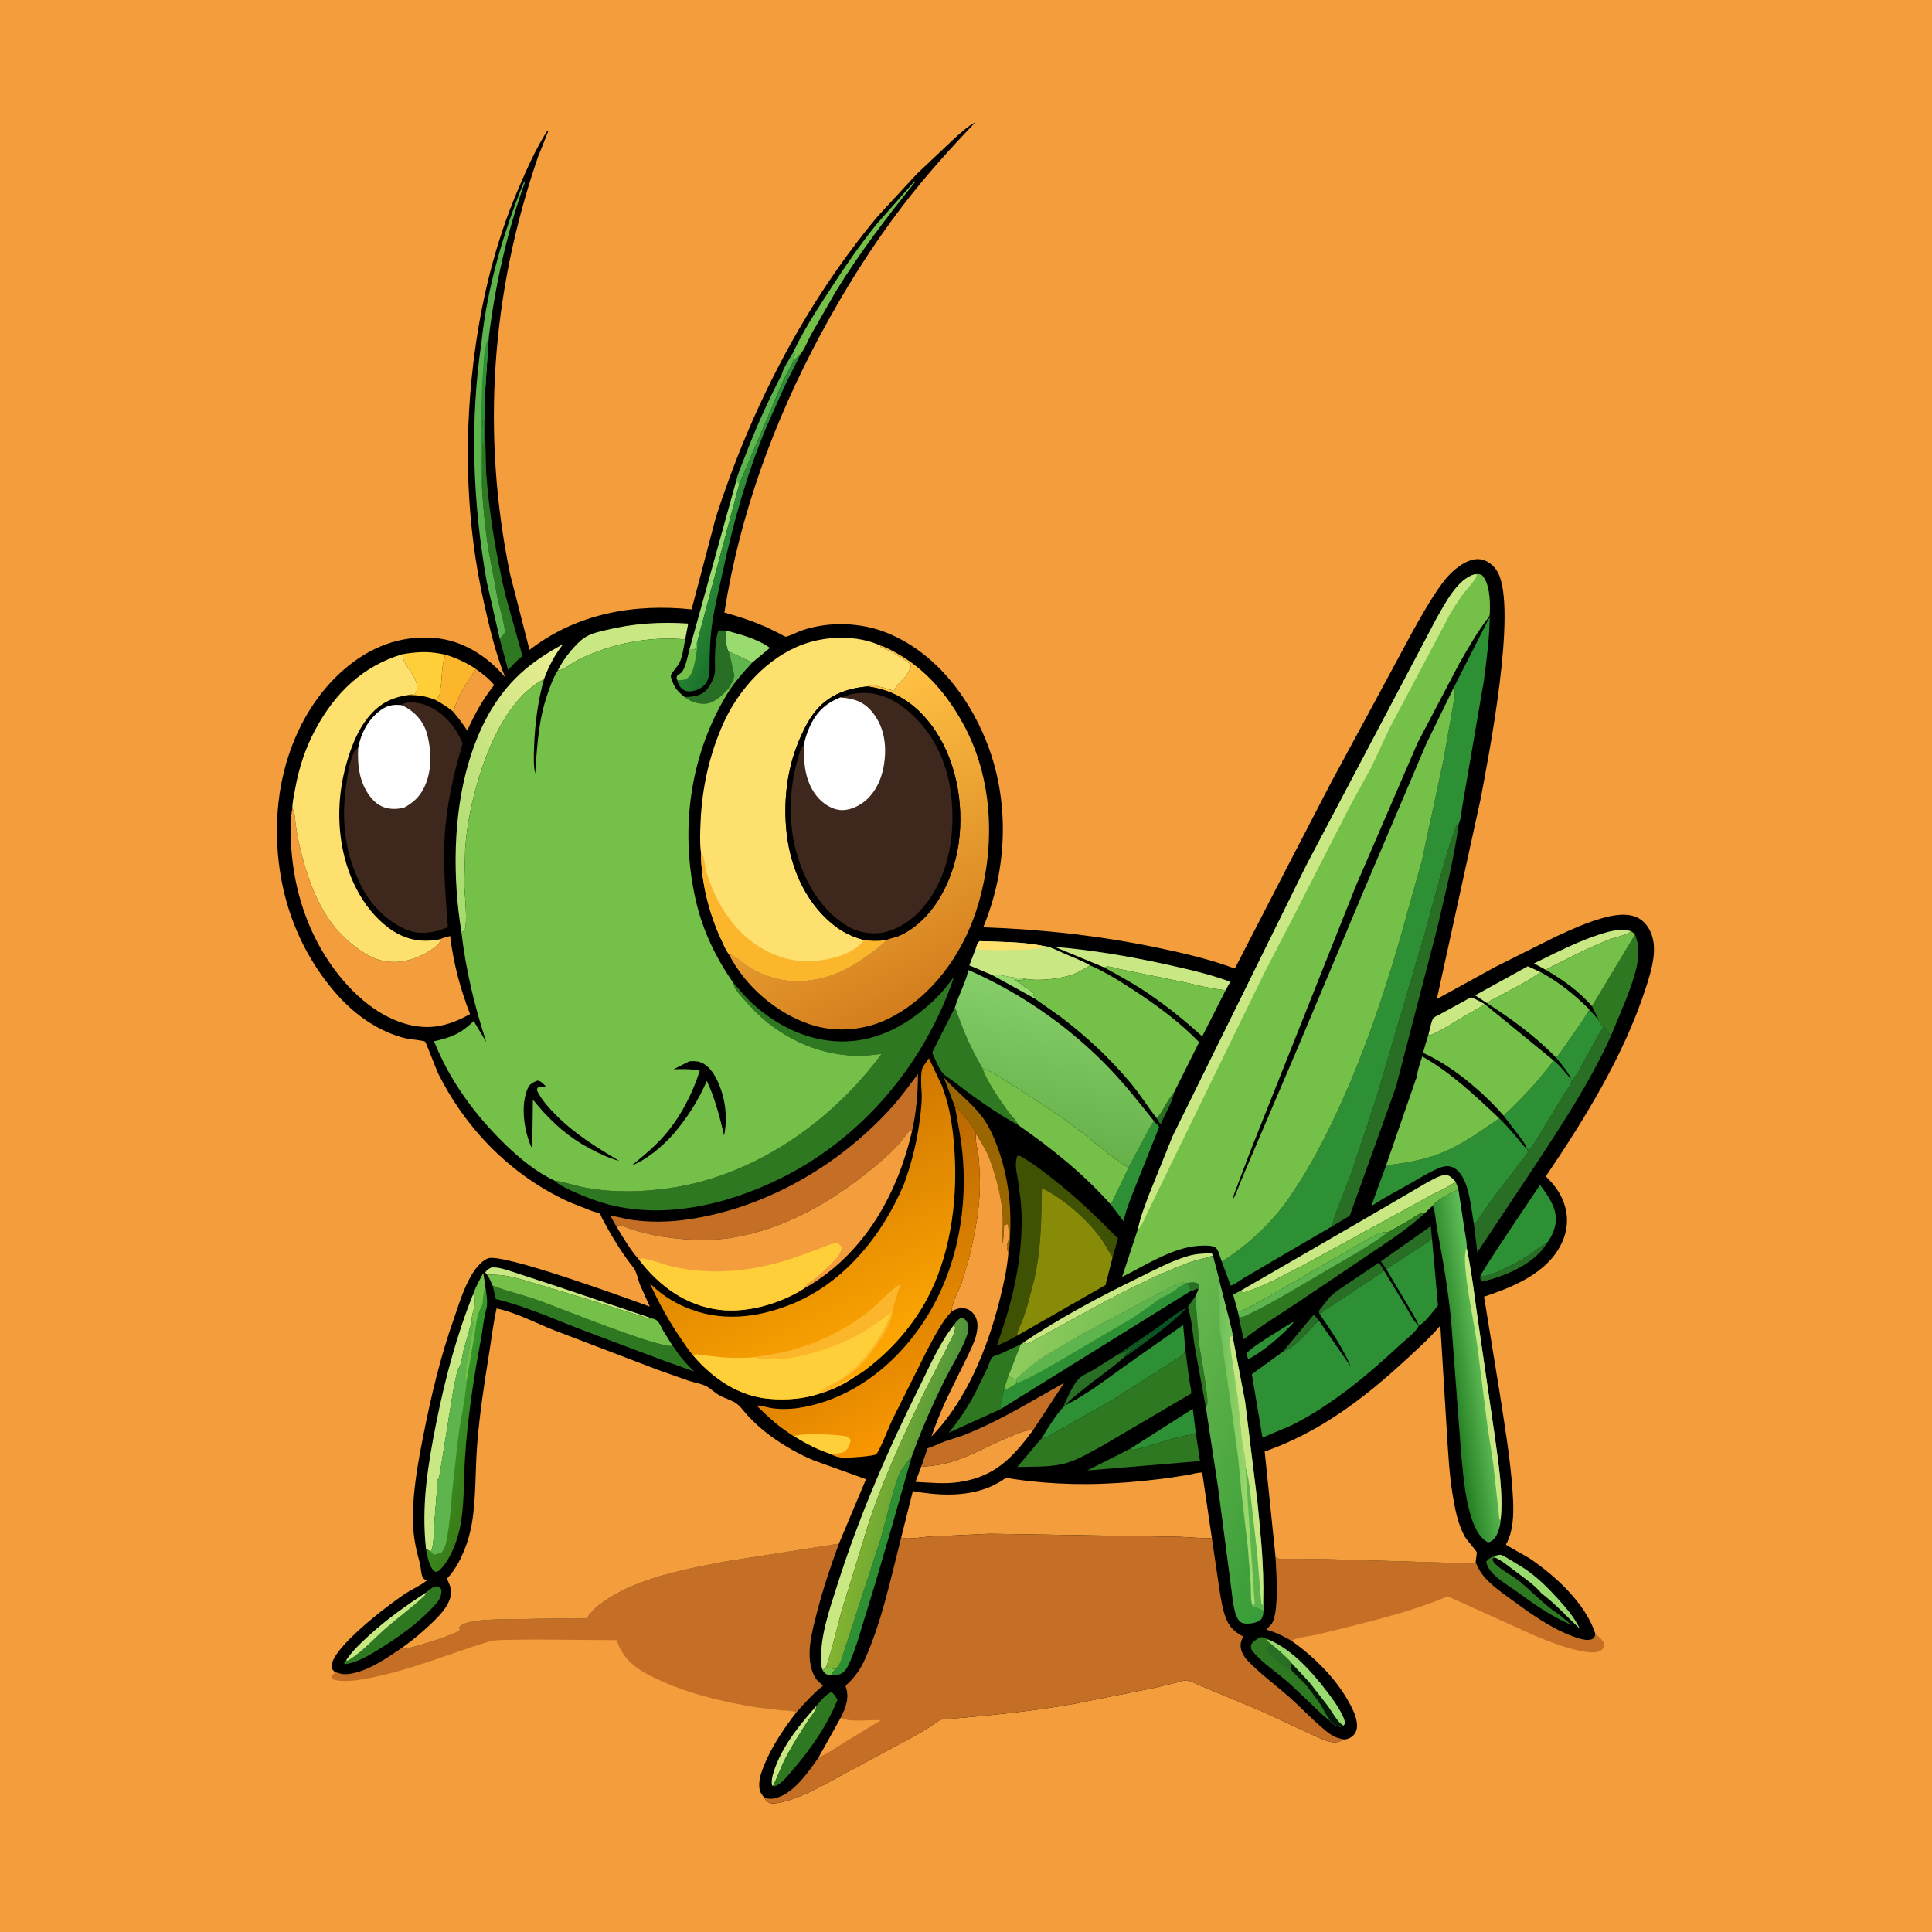
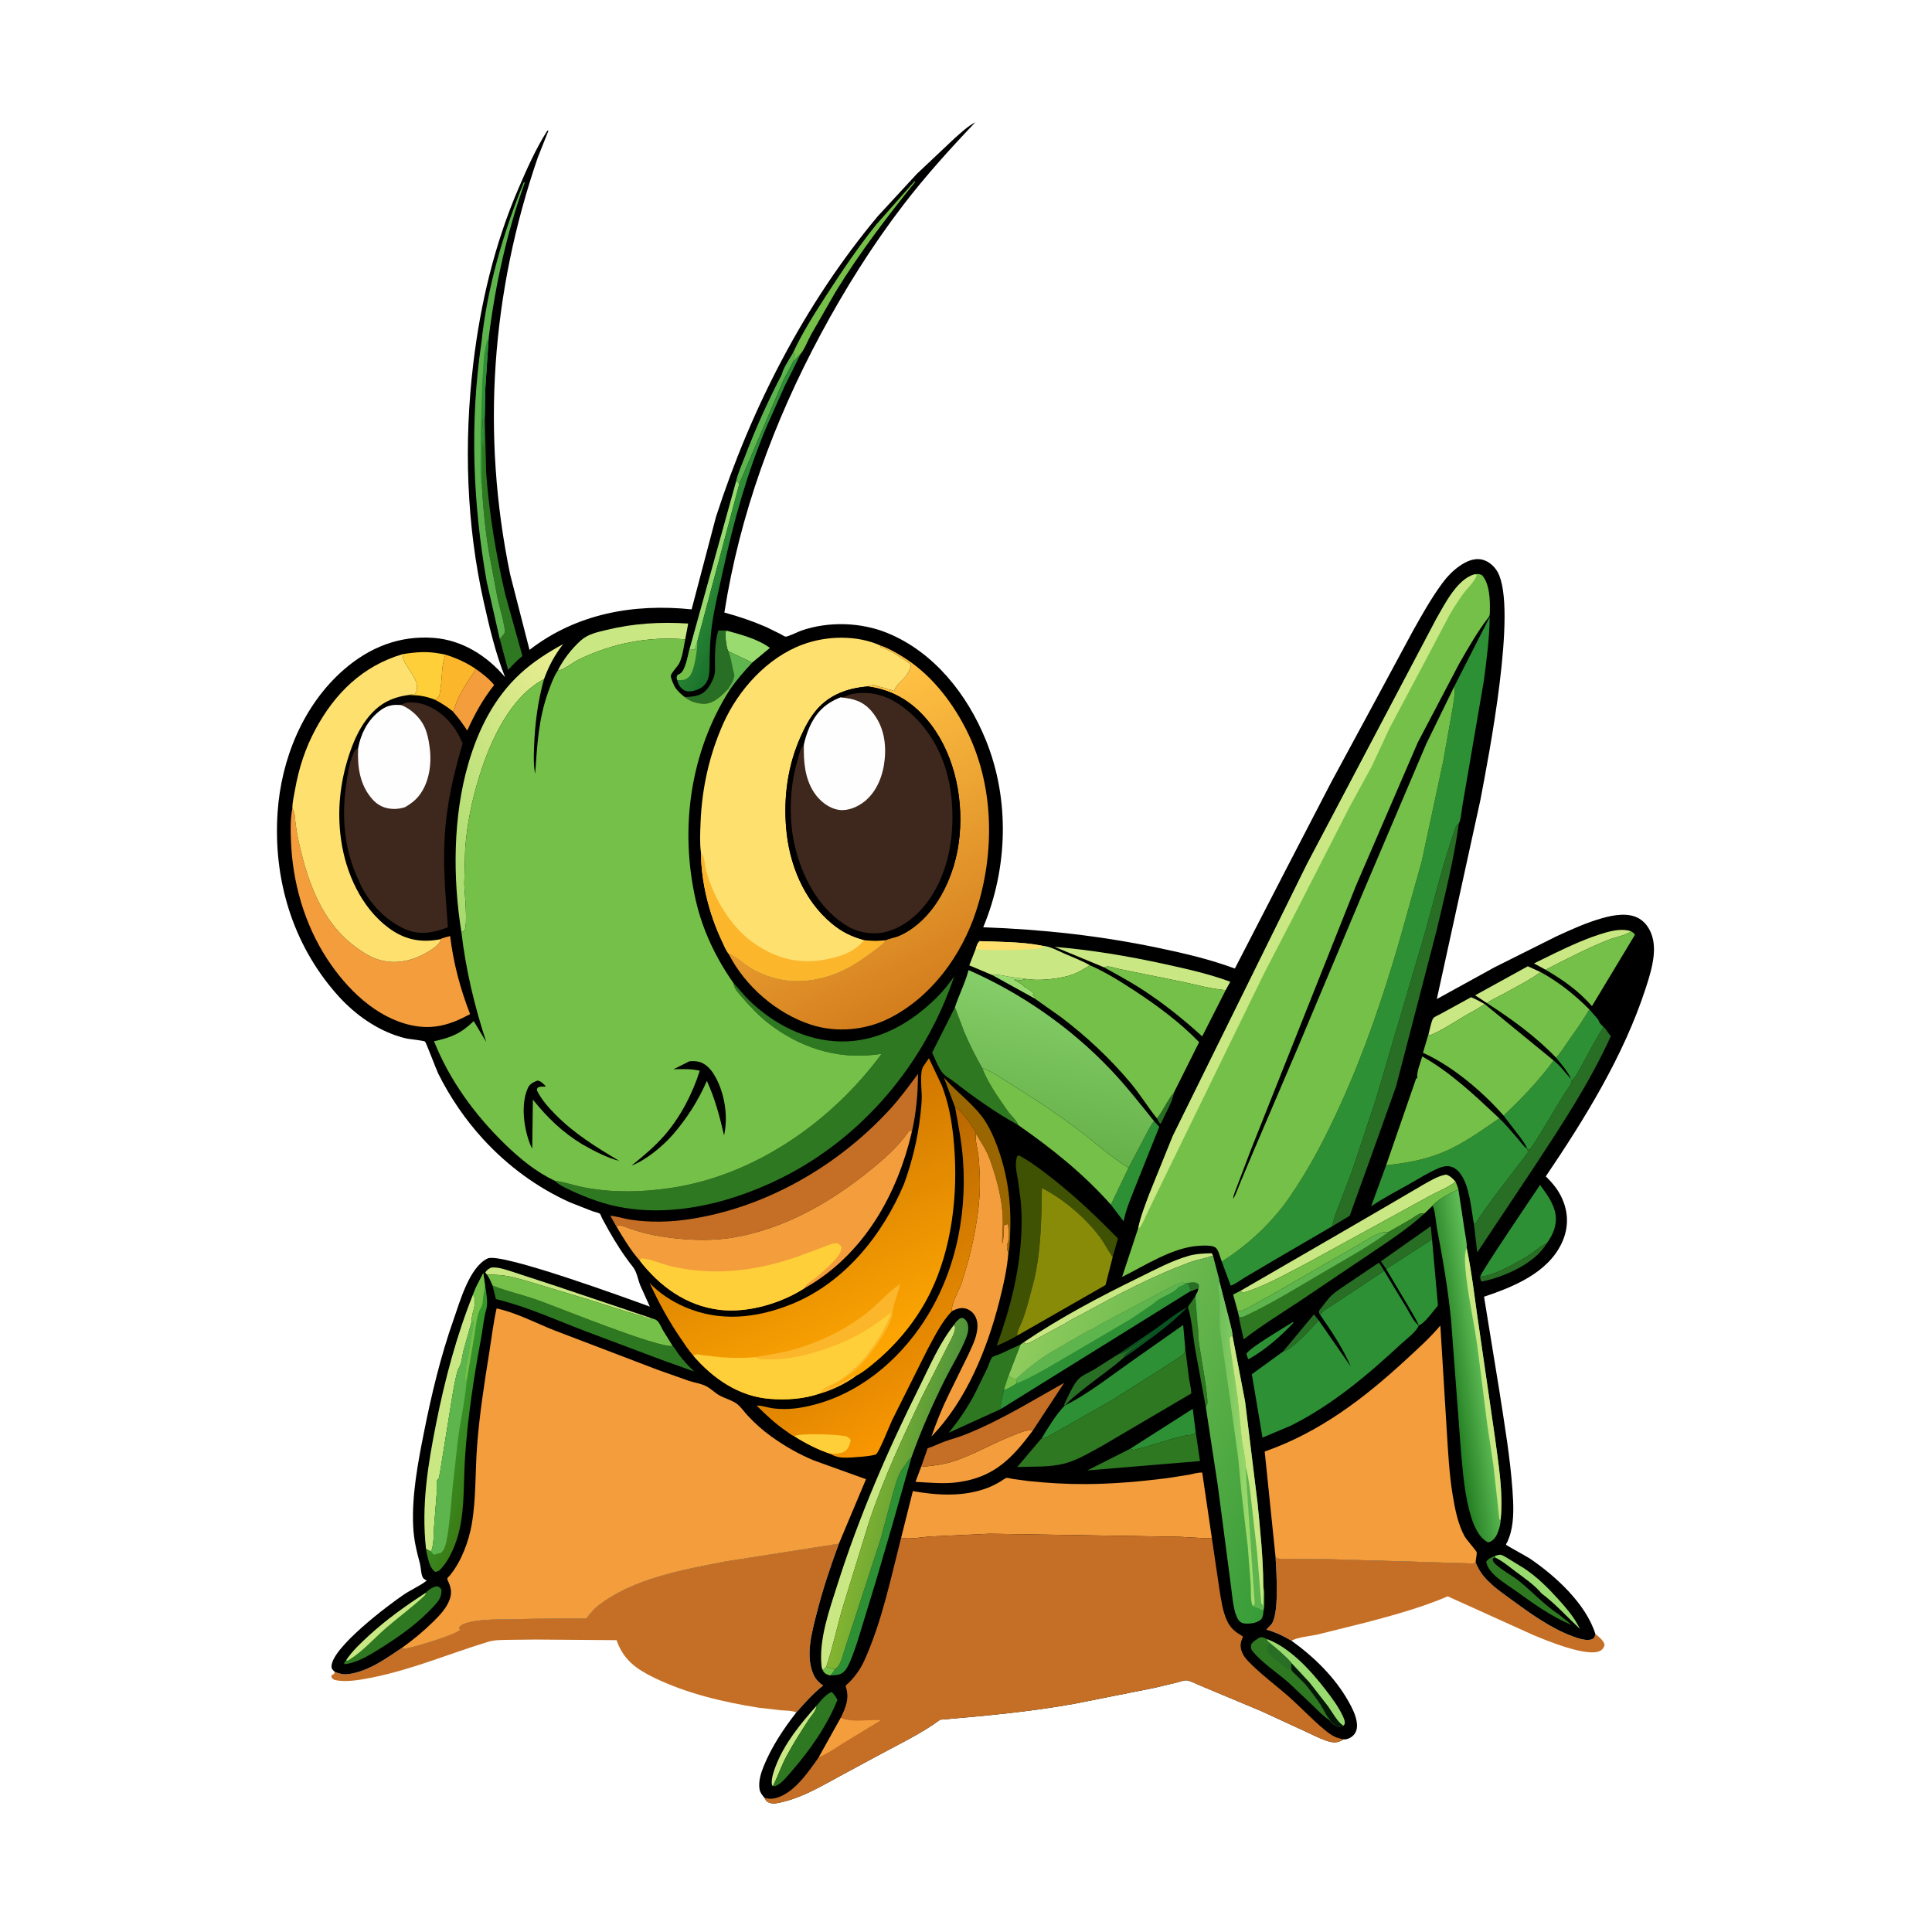
<svg xmlns="http://www.w3.org/2000/svg" version="1.1" style="display: block;" viewBox="0 0 2048 2048" width="1024" height="1024">
  <defs>
    <linearGradient id="Gradient1" gradientUnits="userSpaceOnUse" x1="784.888" y1="632.463" x2="742.682" y2="614.677">
      <stop class="stop0" offset="0" stop-opacity="1" stop-color="rgb(26,114,44)" />
      <stop class="stop1" offset="1" stop-opacity="1" stop-color="rgb(47,142,55)" />
    </linearGradient>
    <linearGradient id="Gradient2" gradientUnits="userSpaceOnUse" x1="438.349" y1="901.612" x2="640.066" y2="769.496">
      <stop class="stop0" offset="0" stop-opacity="1" stop-color="rgb(166,219,111)" />
      <stop class="stop1" offset="1" stop-opacity="1" stop-color="rgb(233,237,145)" />
    </linearGradient>
    <linearGradient id="Gradient3" gradientUnits="userSpaceOnUse" x1="913.616" y1="1576.05" x2="990.17" y2="1590.48">
      <stop class="stop0" offset="0" stop-opacity="1" stop-color="rgb(132,181,48)" />
      <stop class="stop1" offset="1" stop-opacity="1" stop-color="rgb(80,149,59)" />
    </linearGradient>
    <linearGradient id="Gradient4" gradientUnits="userSpaceOnUse" x1="515.897" y1="1533.17" x2="465.143" y2="1515.58">
      <stop class="stop0" offset="0" stop-opacity="1" stop-color="rgb(59,125,23)" />
      <stop class="stop1" offset="1" stop-opacity="1" stop-color="rgb(52,151,44)" />
    </linearGradient>
    <linearGradient id="Gradient5" gradientUnits="userSpaceOnUse" x1="1536.23" y1="1451.49" x2="1571.08" y2="1446.48">
      <stop class="stop0" offset="0" stop-opacity="1" stop-color="rgb(37,128,35)" />
      <stop class="stop1" offset="1" stop-opacity="1" stop-color="rgb(94,188,86)" />
    </linearGradient>
    <linearGradient id="Gradient6" gradientUnits="userSpaceOnUse" x1="870.802" y1="1264.22" x2="1006.63" y2="1491.39">
      <stop class="stop0" offset="0" stop-opacity="1" stop-color="rgb(186,104,1)" />
      <stop class="stop1" offset="1" stop-opacity="1" stop-color="rgb(248,151,1)" />
    </linearGradient>
    <linearGradient id="Gradient7" gradientUnits="userSpaceOnUse" x1="1099.96" y1="1215.99" x2="1131.62" y2="1050.66">
      <stop class="stop0" offset="0" stop-opacity="1" stop-color="rgb(102,177,73)" />
      <stop class="stop1" offset="1" stop-opacity="1" stop-color="rgb(133,206,105)" />
    </linearGradient>
    <linearGradient id="Gradient8" gradientUnits="userSpaceOnUse" x1="1394.37" y1="1559.87" x2="1074.34" y2="1442.06">
      <stop class="stop0" offset="0" stop-opacity="1" stop-color="rgb(55,156,56)" />
      <stop class="stop1" offset="1" stop-opacity="1" stop-color="rgb(143,204,93)" />
    </linearGradient>
    <linearGradient id="Gradient9" gradientUnits="userSpaceOnUse" x1="1290.13" y1="1535.01" x2="1331.87" y2="1535.99">
      <stop class="stop0" offset="0" stop-opacity="1" stop-color="rgb(112,192,91)" />
      <stop class="stop1" offset="1" stop-opacity="1" stop-color="rgb(164,222,110)" />
    </linearGradient>
    <linearGradient id="Gradient10" gradientUnits="userSpaceOnUse" x1="982.888" y1="1055.49" x2="837.434" y2="774.617">
      <stop class="stop0" offset="0" stop-opacity="1" stop-color="rgb(212,126,30)" />
      <stop class="stop1" offset="1" stop-opacity="1" stop-color="rgb(255,193,67)" />
    </linearGradient>
    <linearGradient id="Gradient11" gradientUnits="userSpaceOnUse" x1="818.251" y1="1202.42" x2="934.758" y2="1444.1">
      <stop class="stop0" offset="0" stop-opacity="1" stop-color="rgb(207,118,0)" />
      <stop class="stop1" offset="1" stop-opacity="1" stop-color="rgb(255,168,2)" />
    </linearGradient>
  </defs>
-   <path transform="translate(0,0)" fill="rgb(244,157,60)" d="M -0 -0 L 2048 0 L 2048 2048 L -0 2048 L -0 -0 z" />
  <path transform="translate(0,0)" fill="rgb(197,111,38)" d="M 1352.18 1651.04 C 1356.15 1653.27 1362.67 1652.33 1367.26 1652.35 L 1404.97 1652.72 L 1531.45 1656.45 L 1553.87 1657.12 C 1556.37 1657.16 1560.51 1657.7 1562.89 1657.09 L 1564.23 1656.38 L 1566.22 1660.57 C 1573.17 1675.52 1589.04 1686.1 1602.01 1695.6 C 1622.01 1710.25 1644.62 1726.56 1668 1734.89 C 1673.5 1736.85 1682.79 1740.17 1688.33 1737.29 C 1689.98 1736.43 1690.4 1735.1 1690.92 1733.36 L 1691.15 1732.01 C 1694.74 1735.05 1699.75 1738.71 1700.96 1743.5 C 1700.21 1746.46 1698.99 1748.58 1696.09 1750.05 C 1682.55 1756.93 1639.17 1739.01 1625.02 1733.05 L 1534.69 1692.21 C 1507.64 1703.76 1478.21 1711.94 1449.79 1719.45 L 1396.87 1732.63 C 1389.46 1734.34 1375.24 1735.43 1369.1 1739.29 C 1359.93 1734 1352.59 1730.33 1342.33 1727.43 L 1347.37 1722.27 C 1356.37 1712.08 1352.99 1665.5 1352.18 1651.04 z" />
  <path transform="translate(0,0)" fill="rgb(197,111,38)" d="M 426.145 1746.75 C 428.337 1747.95 428.866 1747.78 431.407 1747.35 C 439.429 1746 484.442 1732.5 487.926 1727.5 L 486.5 1725.71 C 488.178 1722.31 493.463 1720.6 497 1719.76 C 510.8 1716.48 526.405 1716.77 540.528 1716.42 L 607.11 1715.49 C 609.746 1715.45 619.669 1716.31 621.671 1715.28 C 622.526 1714.84 624.48 1711.91 625.178 1711.08 C 627.76 1708.04 630.222 1705.23 633.356 1702.74 C 670.089 1673.47 723.407 1664.13 768.438 1655.32 L 889.231 1636.42 C 880.269 1660.71 872.128 1684.92 865.764 1710.04 C 860.61 1730.39 853.161 1756.16 862.886 1776.18 C 865.121 1780.77 868.451 1783.81 872.54 1786.74 C 861.912 1795.15 853.096 1805.15 844.137 1815.25 C 839.386 1813.16 833.134 1813.39 828 1812.99 L 804.106 1810.23 C 766.733 1804.33 727.795 1795.14 693.628 1778.54 C 674.419 1769.22 660.856 1759.59 653.595 1738.63 L 567.766 1737.98 L 539 1738.3 C 531.793 1738.44 524.265 1738.3 517.317 1740.43 C 476.216 1752.98 437.001 1769.75 394.658 1778.21 C 383.408 1780.46 367.426 1783.54 356 1781.05 C 352.905 1780.37 352.91 1780.02 351.139 1777.5 L 351.799 1775.5 L 354 1774.56 L 354.85 1772.25 C 357.287 1773.21 359.761 1774.03 362.346 1774.5 C 366.95 1775.34 371.846 1774.36 376.336 1773.27 C 394.527 1768.86 410.838 1757.03 426.145 1746.75 z" />
  <path transform="translate(0,0)" fill="rgb(0,0,0)" d="M 354.85 1772.25 C 352.766 1770.2 351.253 1769.14 351.43 1766 C 352.554 1746.12 410.533 1702.23 427.949 1690.4 C 435.73 1685.11 445.018 1681.28 452.303 1675.5 C 450.427 1674.34 448.862 1673.78 447.92 1671.68 C 446.141 1667.7 446.268 1661.67 445.102 1657.31 C 441.41 1643.5 438.599 1631.95 437.964 1617.52 C 436.527 1584.82 442.916 1551.06 449.266 1519.1 C 457.361 1478.36 467.026 1437.8 480.892 1398.59 C 487.461 1380.02 497.544 1343.01 516.95 1334 C 531.143 1327.42 665.006 1376.41 688.836 1385.06 L 678.713 1362.57 C 676.103 1356.09 675.182 1348.34 670.822 1342.87 C 661.146 1330.72 652.723 1317.46 645.087 1303.95 L 638.341 1291.63 C 637.735 1290.44 636.672 1287.29 635.872 1286.59 C 634.849 1285.68 629.611 1284.48 628 1283.91 L 604.219 1274.58 C 569.326 1258.91 538.279 1235.96 512.403 1207.8 C 493.353 1187.06 477.187 1163.38 464.61 1138.19 C 462.441 1133.84 451.794 1105.28 450.579 1104.16 C 449.394 1103.07 434.524 1101.56 432 1101.06 C 427.455 1100.15 422.958 1098.84 418.596 1097.28 C 394.324 1088.57 373.365 1072.65 356.477 1053.37 C 309.777 1000.04 289.542 931.482 294.26 861.18 C 298.048 804.72 321.311 747.378 364.561 709.778 C 391.765 686.127 423.717 673.395 459.962 676.211 C 490.115 678.553 516.278 695.189 535.415 717.843 C 525.287 692.68 518.831 664.951 512.882 638.497 C 494.361 556.132 491.697 469.848 501.597 386.229 C 509.163 322.334 524.078 259.255 549.489 200.03 C 558.537 178.941 567.86 157.94 580.17 138.5 L 581.397 138.5 L 570.175 166.67 C 520.812 310.266 510.013 459.93 540.732 608.684 L 561.3 688.893 C 611.221 650.367 671.604 639.6 733.141 645.952 L 758.964 547.932 C 796.23 432.775 852.635 322.388 930.525 229.164 L 971.941 184.276 L 1011.9 146.584 C 1018.77 140.615 1025.76 133.786 1033.91 129.621 C 1007.18 157.657 981.085 186.564 957.497 217.314 C 924.64 260.149 895.485 306.765 869.972 354.298 C 820.278 446.88 784.207 545.261 767.854 649.312 C 783.29 653.492 797.95 658.461 812.615 664.859 L 827.555 672.225 C 828.907 672.916 831.36 674.66 832.667 674.847 C 835.006 675.181 846.476 669.495 849.338 668.5 C 878.354 658.412 912.952 659.499 941.315 671.271 C 990.435 691.658 1025.43 736.3 1045.03 784.541 C 1070.67 847.641 1068.26 920.604 1042.26 982.945 C 1105.35 985.196 1166.68 991.938 1228.5 1004.93 C 1255.86 1010.67 1282.74 1016.95 1309.01 1026.7 L 1362.59 922.818 L 1410.91 829.626 L 1457.5 743.475 L 1497.33 669.578 C 1507.02 652.247 1516.87 634.61 1528.63 618.57 C 1533.94 611.338 1540.18 604.759 1547.61 599.693 C 1554.48 595.011 1562.66 591.242 1571.12 593.215 C 1578.06 594.833 1584.17 600.286 1587.57 606.426 C 1608.86 644.959 1577.91 802.294 1569.3 847.936 L 1523.09 1059.04 L 1584.29 1025.35 L 1649.71 992.64 C 1665.44 985.408 1681.51 978.06 1698.2 973.339 C 1710.4 969.889 1726.33 966.918 1737.81 973.841 C 1745.89 978.715 1750.71 987.722 1752.43 996.779 C 1755.58 1013.31 1749.36 1032.68 1744.26 1048.31 C 1721.16 1119.12 1680.12 1185.66 1638.58 1247.04 C 1646.91 1255.12 1653.36 1263.25 1657.45 1274.25 C 1662.94 1289.03 1662.11 1303.87 1655.3 1318.14 C 1640.3 1349.55 1604.04 1364.25 1573.15 1374.58 L 1589.56 1475.49 C 1594.86 1510.02 1600.9 1545.21 1603.32 1580.08 C 1604.34 1594.85 1605.13 1610.7 1601.25 1625.09 C 1600.34 1628.47 1599.06 1631.65 1597.7 1634.87 C 1597.32 1635.75 1596.24 1636.61 1596.56 1637.51 C 1596.81 1638.24 1618.82 1650.17 1621.56 1652.02 C 1648.82 1670.45 1681.07 1699.98 1691.15 1732.01 L 1690.92 1733.36 C 1690.4 1735.1 1689.98 1736.43 1688.33 1737.29 C 1682.79 1740.17 1673.5 1736.85 1668 1734.89 C 1644.62 1726.56 1622.01 1710.25 1602.01 1695.6 C 1589.04 1686.1 1573.17 1675.52 1566.22 1660.57 L 1564.23 1656.38 L 1562.89 1657.09 C 1560.51 1657.7 1556.37 1657.16 1553.87 1657.12 L 1531.45 1656.45 L 1404.97 1652.72 L 1367.26 1652.35 C 1362.67 1652.33 1356.15 1653.27 1352.18 1651.04 C 1352.99 1665.5 1356.37 1712.08 1347.37 1722.27 L 1342.33 1727.43 C 1352.59 1730.33 1359.93 1734 1369.1 1739.29 C 1392.77 1756.21 1415.13 1778.04 1429.44 1803.55 C 1433.34 1810.5 1437.13 1817.79 1438.26 1825.78 C 1438.86 1830.02 1438.49 1834.42 1435.92 1838 C 1433.62 1841.21 1429.44 1843.63 1425.49 1843.86 L 1424.09 1843.82 C 1419.24 1847 1415.45 1847.54 1409.75 1846.36 L 1406 1845.2 L 1404.53 1844.69 C 1397.35 1842.12 1390.55 1838.45 1383.59 1835.33 L 1336.79 1813.75 L 1273.76 1787.38 C 1269.64 1785.79 1261.43 1781.32 1257.34 1781.18 C 1255.11 1781.11 1250.83 1782.75 1248.53 1783.3 L 1224.7 1789 L 1139.06 1806.06 C 1091.82 1814.57 1044.34 1818.92 996.579 1822.98 C 976.444 1837.9 952.233 1849.21 930.23 1861.21 L 890 1882.92 C 871.538 1892.91 852.241 1904.41 831.75 1909.62 C 827.869 1910.6 822.363 1912.15 818.359 1911.64 C 816.402 1911.39 813.62 1910.46 812.19 1909 L 810.466 1905.9 C 808.311 1903.34 805.82 1900.4 805.214 1897 C 803.721 1888.62 806.482 1879.79 809.614 1872.09 C 817.963 1851.59 830.578 1832.64 844.137 1815.25 C 853.096 1805.15 861.912 1795.15 872.54 1786.74 C 868.451 1783.81 865.121 1780.77 862.886 1776.18 C 853.161 1756.16 860.61 1730.39 865.764 1710.04 C 872.128 1684.92 880.269 1660.71 889.231 1636.42 L 768.438 1655.32 C 723.407 1664.13 670.089 1673.47 633.356 1702.74 C 630.222 1705.23 627.76 1708.04 625.178 1711.08 C 624.48 1711.91 622.526 1714.84 621.671 1715.28 C 619.669 1716.31 609.746 1715.45 607.11 1715.49 L 540.528 1716.42 C 526.405 1716.77 510.8 1716.48 497 1719.76 C 493.463 1720.6 488.178 1722.31 486.5 1725.71 L 487.926 1727.5 C 484.442 1732.5 439.429 1746 431.407 1747.35 C 428.866 1747.78 428.337 1747.95 426.145 1746.75 C 410.838 1757.03 394.527 1768.86 376.336 1773.27 C 371.846 1774.36 366.95 1775.34 362.346 1774.5 C 359.761 1774.03 357.287 1773.21 354.85 1772.25 z" />
  <path transform="translate(0,0)" fill="rgb(117,192,72)" d="M 875.861 1766.91 C 879.081 1768.02 882.01 1768.96 885.397 1769.39 C 884.31 1770.81 883.311 1772.13 882.379 1773.65 C 881.69 1774.78 880.962 1775.31 879.914 1776.08 L 878.53 1775.66 C 874.876 1774.45 873.679 1773.51 871.903 1770.06 C 873.385 1769.32 874.615 1768 875.861 1766.91 z" />
  <path transform="translate(0,0)" fill="rgb(40,110,36)" d="M 1244.5 1158 C 1242.71 1168.87 1234.97 1180.61 1230.74 1190.99 L 1229.5 1190.96 C 1228.34 1189.16 1227.23 1187.52 1226.39 1185.54 C 1233.28 1176.94 1237.32 1166.43 1244.5 1158 z" />
  <path transform="translate(0,0)" fill="rgb(40,110,36)" d="M 1360.01 1432.77 L 1392.83 1393.29 L 1397.86 1399.6 C 1389.78 1408.3 1370.61 1430.27 1360.01 1432.77 z" />
  <path transform="translate(0,0)" fill="rgb(154,219,112)" d="M 1051.88 1033.62 C 1058.78 1032.74 1064.47 1034.49 1071.2 1035.64 L 1088.27 1037.78 L 1081.77 1039.03 C 1079.68 1039.4 1077.54 1038.17 1075 1038.51 C 1076.99 1039.85 1078.92 1041.08 1081.07 1042.16 C 1083.02 1043.15 1084.17 1044.33 1085.72 1045.82 C 1087.12 1047.15 1085.83 1045.96 1087.99 1047.01 L 1090 1048.53 L 1091.44 1049.46 C 1093.09 1050.56 1094.49 1051.72 1095.99 1053.01 L 1095.99 1053.75 L 1094.49 1054.75 C 1095.67 1055.73 1096.66 1056.45 1097.95 1057.24 L 1096.94 1058.52 L 1051.88 1033.62 z" />
  <path transform="translate(0,0)" fill="rgb(9,83,34)" d="M 1185.15 1435.69 L 1225.02 1408.6 C 1235.79 1401.16 1247.03 1391.34 1258.72 1385.71 C 1239.53 1405.66 1215.23 1422.17 1192.8 1438.37 L 1192.07 1438.38 L 1191.7 1437.02 C 1195.84 1433 1202.44 1428.43 1207.25 1425.01 L 1212 1421.51 C 1214.57 1419.68 1217.03 1418.05 1219.5 1416 L 1219.5 1415 C 1210.05 1421.35 1197.03 1432.46 1186.22 1435.41 L 1185.15 1435.69 z" />
  <path transform="translate(0,0)" fill="rgb(45,144,53)" d="M 1370.33 1401.5 C 1370.68 1401.52 1370.92 1401.86 1371.2 1402.07 C 1357.23 1416.97 1341.33 1430.81 1323.5 1440.87 C 1322.16 1439.07 1321.84 1437.14 1321.24 1435 C 1324.67 1428.71 1362.2 1406.68 1370.33 1401.5 z" />
  <path transform="translate(0,0)" fill="rgb(40,110,36)" d="M 1569.1 1353.07 C 1580.94 1353.92 1611.28 1336.67 1621.51 1330.06 C 1627.63 1326.11 1632.93 1320.76 1639.66 1317.9 C 1627.62 1338.5 1598.72 1351.46 1576.57 1357.22 C 1574.51 1357.75 1572.53 1358.25 1570.41 1358.5 C 1569.28 1356.46 1569.06 1355.39 1569.1 1353.07 z" />
  <path transform="translate(0,0)" fill="rgb(201,231,130)" d="M 865.582 1808.17 C 865.782 1812.97 859.381 1819.61 856.758 1823.67 C 848.737 1836.09 840.726 1848.54 833.76 1861.59 C 828.392 1871.65 824.792 1882.24 819.854 1892.4 L 818.837 1893.14 C 818.382 1892.07 818.198 1891.82 818.093 1890.49 C 817.658 1885.01 820.281 1877.26 822.296 1872.06 C 831.7 1847.79 848.471 1827.39 865.582 1808.17 z" />
  <path transform="translate(0,0)" fill="rgb(45,120,33)" d="M 1278.28 1491.98 L 1266.54 1428.12 C 1264.38 1414.3 1263.44 1399.92 1259.54 1386.46 L 1259.22 1385.4 L 1267.28 1373.83 L 1269.93 1408.05 C 1270.02 1413.84 1270.36 1419.47 1271.14 1425.22 C 1272.29 1433.69 1281.96 1485.59 1279.52 1488.92 C 1278.73 1490 1278.55 1490.71 1278.28 1491.98 z" />
  <path transform="translate(0,0)" fill="rgb(40,110,36)" d="M 1469.45 1345.3 L 1463.79 1337.05 L 1516.7 1299.81 L 1518.03 1313.76 L 1469.45 1345.3 z" />
  <path transform="translate(0,0)" fill="rgb(201,231,130)" d="M 516.099 1350.96 L 514.354 1349 C 516.03 1346.05 517.914 1345.15 520.786 1343.63 C 528.534 1342.76 538.601 1346.72 545.985 1349.02 L 589.238 1363.2 L 691.258 1397.59 C 688.753 1397.74 687.157 1397.8 684.807 1396.85 C 678.822 1394.44 672.181 1392.89 666 1390.95 L 625.848 1378.23 L 571.559 1361.84 C 560.507 1358.59 549.266 1354.8 537.931 1352.68 C 530.845 1351.36 523.289 1351.34 516.099 1350.96 z" />
  <path transform="translate(0,0)" fill="rgb(95,181,77)" d="M 840.642 373.954 L 842.653 375.531 C 842.016 378.108 841.016 381.016 840.741 383.634 L 830.459 403.141 L 783.761 512.817 L 780.424 509.675 C 782.217 501.522 786.204 492.957 789.196 485.077 C 800.554 455.161 813.844 425.481 828.636 397.101 C 830.302 389.955 836.912 380.522 840.642 373.954 z" />
  <path transform="translate(0,0)" fill="rgb(40,110,36)" d="M 1185.15 1435.69 L 1186.22 1435.41 C 1197.03 1432.46 1210.05 1421.35 1219.5 1415 L 1219.5 1416 C 1217.03 1418.05 1214.57 1419.68 1212 1421.51 L 1207.25 1425.01 C 1202.44 1428.43 1195.84 1433 1191.7 1437.02 L 1192.07 1438.38 C 1177.78 1451.18 1161.24 1462.06 1146.35 1474.3 C 1140.55 1479.06 1134.05 1483.83 1129.36 1489.67 L 1128.46 1490.18 L 1128.21 1488.5 C 1132.19 1480.58 1137.13 1468.37 1143.04 1462.07 C 1147.01 1457.84 1154.8 1454.68 1159.82 1451.72 L 1185.15 1435.69 z" />
  <path transform="translate(0,0)" fill="rgb(40,110,36)" d="M 1399.62 1394.09 C 1398.16 1392.16 1398.37 1391.8 1398.1 1389.5 C 1402.59 1384.19 1406.66 1377.72 1411.69 1373 C 1416.28 1368.7 1421.98 1365.29 1427.14 1361.72 L 1461.42 1338.61 C 1463.85 1340.78 1465.57 1344.46 1467.29 1347.24 L 1412.14 1383.71 C 1408.25 1386.43 1401.39 1389.69 1399.62 1394.09 z" />
  <path transform="translate(0,0)" fill="rgb(154,219,112)" d="M 1585.07 1649.17 C 1586.42 1648.9 1589.25 1647.92 1590.5 1648.07 C 1592.51 1648.33 1595.52 1650.28 1597.34 1651.29 L 1615.54 1662.43 C 1629.31 1671.56 1641.11 1683.29 1652.12 1695.52 C 1659.57 1703.79 1667.03 1712.34 1672.38 1722.16 L 1674.93 1726.74 C 1661.55 1714.49 1648.62 1699.84 1634.13 1689.14 C 1626.96 1680.35 1615.35 1672.43 1606.32 1665.67 C 1599.53 1660.58 1592.58 1654.66 1584.91 1651.03 L 1585.07 1649.17 z" />
  <path transform="translate(0,0)" fill="rgb(201,231,130)" d="M 1514.28 1096.24 C 1515.4 1092.55 1517.32 1081.76 1519.43 1079.21 C 1520.6 1077.8 1525.66 1075.61 1527.41 1074.62 L 1559.38 1057.11 C 1564.38 1059 1569.1 1061.85 1573.81 1064.36 C 1566.64 1069.53 1558.38 1073.53 1550.78 1078.07 C 1539.37 1084.88 1527.84 1092.64 1515.49 1097.61 L 1514.28 1096.24 z" />
  <path transform="translate(0,0)" fill="rgb(45,120,33)" d="M 1652.7 1711.54 L 1666.02 1722.56 C 1644.49 1713.75 1624.96 1699.52 1606.17 1685.98 C 1595.89 1678.56 1577.54 1668.47 1575.43 1655.5 C 1578.01 1651.8 1581.03 1650.82 1585.07 1649.17 L 1584.91 1651.03 L 1582.28 1652.14 C 1582.43 1655.3 1583.41 1656.31 1585.78 1658.5 C 1593.01 1665.19 1602.8 1669.93 1610.58 1676.21 C 1624.78 1687.68 1637.28 1701.59 1652.7 1711.54 z" />
  <path transform="translate(0,0)" fill="rgb(201,231,130)" d="M 1576.24 1063.34 L 1563.7 1055.05 L 1619.54 1024.29 L 1633.16 1030.48 C 1620.28 1039.76 1604.96 1047.29 1591 1055.03 C 1586.27 1057.65 1580.47 1060.06 1576.24 1063.34 z" />
  <path transform="translate(0,0)" fill="rgb(154,219,112)" d="M 769.702 668.379 C 784.724 672.438 803.458 677.334 816.12 686.815 L 797.299 702.413 L 772.327 690.512 L 771.532 689.434 C 769.788 685.32 768.174 672.362 769.702 668.379 z" />
  <path transform="translate(0,0)" fill="rgb(154,219,112)" d="M 780.424 509.675 L 783.761 512.817 L 739.255 679.731 L 736.637 688.744 L 730.714 688.855 L 780.424 509.675 z" />
  <path transform="translate(0,0)" fill="rgb(45,144,53)" d="M 1198.16 1535.67 L 1264.38 1493.37 L 1267.5 1518.23 C 1266.83 1518.87 1266.33 1519.73 1265.5 1520.13 C 1263.26 1521.22 1258.31 1521.43 1255.71 1521.98 C 1237.31 1525.85 1219.81 1533.09 1201.5 1537.01 L 1198.16 1535.67 z" />
  <path transform="translate(0,0)" fill="rgb(201,231,130)" d="M 1638.4 1027.98 L 1626.09 1021.25 L 1647.71 1010.64 C 1665 1002.32 1683.08 994.027 1701.52 988.7 C 1709.91 986.277 1720.49 984.17 1728.95 987.134 C 1725.99 990.773 1710.44 994.067 1705.42 996.083 C 1682.55 1005.27 1660.3 1016.67 1638.4 1027.98 z" />
  <path transform="translate(0,0)" fill="rgb(117,192,72)" d="M 840.642 373.954 C 850.174 353.304 862.974 333.057 875.318 313.962 C 892.041 288.092 909.399 262.251 928.719 238.226 L 969.5 192.097 L 969.987 193 C 939.82 230.5 911.223 267.941 885.966 309.024 L 859.695 354.837 C 856.365 360.927 853.043 369.91 848.736 375.097 C 845.956 377.425 844.327 379.474 842.085 382.226 L 840.741 383.634 C 841.016 381.016 842.016 378.108 842.653 375.531 L 840.642 373.954 z" />
  <path transform="translate(0,0)" fill="rgb(244,157,60)" d="M 504.499 709.203 C 511.425 714.117 518.488 719.485 523.836 726.144 C 511.596 741.585 503.45 756.58 495.282 774.378 C 490.849 767.819 486.576 761.618 481.315 755.685 L 479.839 753.912 L 481.494 752.263 C 485.468 736.144 495.811 723.022 504.499 709.203 z" />
  <path transform="translate(0,0)" fill="rgb(154,219,112)" d="M 1343.25 1737.55 C 1367.95 1746.84 1390.03 1771.36 1405.83 1792.03 C 1412.21 1800.38 1418.89 1809.3 1423.33 1818.87 C 1424.58 1821.56 1426.09 1824.73 1425.34 1827.73 L 1424.16 1829.18 C 1422.63 1830.4 1421.41 1830.16 1419.5 1830.37 C 1415.38 1828.8 1411.8 1827.53 1409.4 1823.56 L 1409.26 1822.67 C 1405.25 1818.07 1402.94 1812.26 1399.68 1807.13 C 1394.91 1799.61 1388.99 1792.44 1383.56 1785.36 L 1369.11 1771.05 C 1368.49 1768.05 1367.87 1766.08 1369.28 1763.17 C 1362.57 1755.42 1354.18 1748.43 1346.23 1741.97 L 1342.93 1739.01 L 1343.25 1737.55 z" />
  <path transform="translate(0,0)" fill="rgb(3,23,7)" d="M 1369.28 1763.17 L 1388.05 1783.37 L 1407.7 1808.57 C 1411.7 1814.06 1418.37 1826.43 1424.16 1829.18 C 1422.63 1830.4 1421.41 1830.16 1419.5 1830.37 C 1415.38 1828.8 1411.8 1827.53 1409.4 1823.56 L 1409.26 1822.67 C 1405.25 1818.07 1402.94 1812.26 1399.68 1807.13 C 1394.91 1799.61 1388.99 1792.44 1383.56 1785.36 L 1369.11 1771.05 C 1368.49 1768.05 1367.87 1766.08 1369.28 1763.17 z" />
  <path transform="translate(0,0)" fill="rgb(252,182,43)" d="M 471.944 693.871 C 483.681 697.486 494.296 702.279 504.499 709.203 C 495.811 723.022 485.468 736.144 481.494 752.263 L 479.839 753.912 C 473.878 749.106 467.924 745.351 461.159 741.777 C 462.487 740.951 464.834 739.26 465.5 737.888 C 466.116 736.619 466.357 733.532 466.635 732.037 C 468.092 724.191 468.16 716.407 468.928 708.5 C 469.404 703.594 470.808 698.665 471.944 693.871 z" />
  <path transform="translate(0,0)" fill="rgb(45,144,53)" d="M 1223.23 1188.3 L 1228.87 1194.46 L 1205.24 1253.64 C 1200.12 1266.76 1193.77 1280.78 1191.09 1294.65 L 1177.58 1276.99 L 1196.25 1237.92 L 1213.09 1206 C 1216.34 1200.04 1219.19 1193.78 1223.23 1188.3 z" />
  <path transform="translate(0,0)" fill="rgb(201,231,130)" d="M 1085.18 1422.86 C 1124.1 1396.59 1164.94 1374.97 1207.08 1354.39 C 1224.04 1346.11 1241.82 1336.45 1260 1331.27 C 1267.99 1328.99 1276.23 1328.68 1284.48 1328.5 L 1285.83 1330.99 L 1284.59 1331.44 C 1276.74 1334.17 1268.42 1335.42 1260.4 1338.4 C 1222.22 1352.62 1185.25 1371.94 1149.65 1391.64 C 1142.81 1395.43 1135.46 1398.67 1128.97 1403.05 L 1102.82 1417.2 C 1097.91 1419.85 1093.32 1422.85 1088 1424.66 C 1085.74 1423.67 1086.64 1424.33 1085.18 1422.86 z" />
  <path transform="translate(0,0)" fill="rgb(45,120,33)" d="M 1409.4 1823.56 C 1402.71 1819.28 1396.97 1813.15 1391.32 1807.61 L 1366.85 1784.5 C 1354.59 1773.56 1338.45 1763.27 1328.03 1750.7 C 1326.3 1748.62 1325.64 1746.53 1326.16 1743.82 C 1326.75 1740.71 1333.06 1737.13 1335.73 1735.62 C 1338.68 1735.09 1340.67 1736.33 1343.25 1737.55 L 1342.93 1739.01 L 1346.23 1741.97 C 1354.18 1748.43 1362.57 1755.42 1369.28 1763.17 C 1367.87 1766.08 1368.49 1768.05 1369.11 1771.05 L 1383.56 1785.36 C 1388.99 1792.44 1394.91 1799.61 1399.68 1807.13 C 1402.94 1812.26 1405.25 1818.07 1409.26 1822.67 L 1409.4 1823.56 z" />
  <path transform="translate(0,0)" fill="rgb(40,110,36)" d="M 1369.11 1771.05 C 1361.99 1767.88 1347.44 1756.95 1343.22 1750.5 C 1343.43 1745.93 1342.9 1745.37 1346.23 1741.97 C 1354.18 1748.43 1362.57 1755.42 1369.28 1763.17 C 1367.87 1766.08 1368.49 1768.05 1369.11 1771.05 z" />
  <path transform="translate(0,0)" fill="rgb(255,207,57)" d="M 426.625 693.472 C 440.223 691.263 452.335 690.202 466 692.774 L 471.944 693.871 C 470.808 698.665 469.404 703.594 468.928 708.5 C 468.16 716.407 468.092 724.191 466.635 732.037 C 466.357 733.532 466.116 736.619 465.5 737.888 C 464.834 739.26 462.487 740.951 461.159 741.777 C 451.621 737.936 443.677 736.867 433.396 736.689 C 435.654 735.929 437.607 735.758 439.954 735.526 C 447.832 724.75 432.538 709.951 428.315 700.755 C 427.304 698.552 426.942 695.844 426.625 693.472 z" />
  <path transform="translate(0,0)" fill="rgb(45,120,33)" d="M 865.582 1808.17 C 869.74 1803.03 875.293 1796.16 881.5 1793.54 C 884.382 1796.06 885.905 1798.6 887.766 1801.93 C 876.495 1829.82 858.602 1855.22 838.968 1877.83 C 834.792 1882.64 828.48 1890.77 822.5 1893.04 C 821.031 1893.6 820.19 1893.82 818.837 1893.14 L 819.854 1892.4 C 824.792 1882.24 828.392 1871.65 833.76 1861.59 C 840.726 1848.54 848.737 1836.09 856.758 1823.67 C 859.381 1819.61 865.782 1812.97 865.582 1808.17 z" />
  <path transform="translate(0,0)" fill="rgb(40,110,36)" d="M 725.831 738.892 C 730.523 738.901 736.845 738.255 741.238 736.563 C 748.47 733.778 752.563 727.234 755.561 720.459 L 756.187 719 C 758.831 712.952 757.783 705.774 757.847 699.281 C 757.94 689.745 758.406 677.272 761.5 668.307 L 769.702 668.379 C 768.174 672.362 769.788 685.32 771.532 689.434 L 772.327 690.512 L 797.299 702.413 C 788.683 711.713 780.348 720.988 773.311 731.583 L 772.302 729.747 C 766.316 736.29 756.984 745.534 747.695 745.929 C 739.893 746.261 731.914 743.785 725.831 738.892 z" />
  <path transform="translate(0,0)" fill="rgb(95,181,77)" d="M 772.327 690.512 L 797.299 702.413 C 788.683 711.713 780.348 720.988 773.311 731.583 L 772.302 729.747 L 776.014 723.5 C 776.892 721.637 778.277 718.628 778.473 716.656 C 778.637 715.01 777.419 711.536 777.064 709.826 C 775.714 703.326 774.649 696.75 772.327 690.512 z" />
  <path transform="translate(0,0)" fill="rgb(153,102,1)" d="M 1012.47 1173.93 L 1000.55 1142.15 L 1001.82 1143.6 C 1013.87 1157.16 1028.93 1168.32 1040.14 1182.53 C 1047.91 1192.37 1053.83 1205.85 1058.02 1217.64 C 1068.93 1248.3 1072.33 1278.5 1070.65 1310.89 C 1070.36 1316.41 1070.47 1322.87 1068.94 1328.19 L 1067.53 1324.5 C 1067.85 1322.88 1068.11 1321.72 1067.78 1320.06 L 1067.51 1319 C 1070.41 1315.27 1069.08 1302.41 1068.51 1297.5 L 1064.27 1298.93 C 1064.11 1304.58 1064.16 1313.12 1062.38 1318.4 C 1062.12 1309.77 1063.27 1301.17 1063.02 1292.5 C 1062.4 1270.59 1056.56 1249.53 1049.24 1229 C 1045.83 1219.45 1039.69 1210.44 1034.53 1201.73 L 1034.64 1201.47 C 1033.93 1199.72 1033.2 1198.19 1032.18 1196.59 C 1029.09 1191.73 1017.79 1175.16 1012.47 1173.93 z" />
  <path transform="translate(0,0)" fill="rgb(45,144,53)" d="M 885.397 1769.39 C 886.869 1768.14 888.289 1766.86 889.286 1765.18 C 892.925 1759.05 894.424 1750.55 896.916 1743.83 L 933.342 1632.09 L 947.092 1581.43 C 949.727 1572.63 952.116 1562.58 957.854 1555.3 C 958.859 1554.02 959.908 1552.86 960.725 1551.45 C 962.326 1548.68 964.007 1546.87 966.276 1544.66 L 945.557 1617.79 L 928.11 1677.39 L 908.879 1740.26 C 905.738 1749.12 902.815 1758.89 898.271 1767.14 C 896.683 1770.03 894.883 1772.3 892 1773.95 C 888.557 1775.93 883.914 1775.8 880.057 1775.97 L 879.914 1776.08 C 880.962 1775.31 881.69 1774.78 882.379 1773.65 C 883.311 1772.13 884.31 1770.81 885.397 1769.39 z" />
  <path transform="translate(0,0)" fill="rgb(45,120,33)" d="M 510.904 516.407 C 511.591 512.022 511.055 508.369 511.019 504 L 511.448 458.834 C 511.445 454.028 510.474 447.001 512 442.5 C 511.97 452.057 510.453 464.832 512.5 474 C 514.139 463.32 511.203 452.071 513.875 441.435 L 515.349 500.777 C 518.447 543.755 525.743 587.815 535.5 629.758 L 553.813 695.486 L 552.927 696.172 C 547.679 700.337 543.182 705.301 538.573 710.142 L 529.767 677.308 C 531.191 675.706 534.438 672.521 534.998 670.5 C 536.247 665.994 528.912 641.085 527.676 635.335 L 518.5 586.69 C 514.638 563.33 512.175 540.039 510.904 516.407 z" />
-   <path transform="translate(0,0)" fill="rgb(45,120,33)" d="M 1733.12 990.889 C 1742.68 1011.94 1731.18 1039.24 1723.59 1059.64 L 1707.57 1098.34 C 1706.49 1097.28 1705.83 1096.22 1704.91 1095.03 C 1703.3 1092.94 1701.87 1090.2 1699.82 1088.6 C 1697.08 1086.19 1695.37 1084.47 1694.26 1080.89 C 1692.98 1076.07 1689.42 1071.3 1687.54 1066.54 L 1733.12 990.889 z" />
  <path transform="translate(0,0)" fill="rgb(45,120,33)" d="M 451.504 1688.34 L 452.198 1687.5 C 454.719 1684.92 459.927 1681.59 463.523 1681.5 C 465.862 1682.64 466.465 1682.91 467.953 1685 C 468.262 1693.11 465.057 1697.03 459.749 1702.76 C 443.17 1720.65 424.913 1733.63 404.375 1746.62 C 393.395 1753.56 378.597 1762.8 365.5 1764.09 L 364.706 1763 C 365.405 1761.91 365.964 1760.74 366.989 1759.94 C 373.46 1750.19 381.825 1742.33 390.385 1734.45 C 409.318 1717.01 429.939 1702.31 451.504 1688.34 z" />
  <path transform="translate(0,0)" fill="rgb(201,231,130)" d="M 451.504 1688.34 C 451.199 1689.68 450.853 1690.63 449.821 1691.6 C 437.072 1703.57 422.495 1714.24 409.212 1725.71 C 396.822 1736.42 384.639 1750.42 370.829 1758.94 L 368.408 1760.38 L 366.989 1759.94 C 373.46 1750.19 381.825 1742.33 390.385 1734.45 C 409.318 1717.01 429.939 1702.31 451.504 1688.34 z" />
  <path transform="translate(0,0)" fill="rgb(45,120,33)" d="M 1267.5 1518.23 L 1272.05 1548.79 L 1152.57 1558.72 L 1198.16 1535.67 L 1201.5 1537.01 C 1219.81 1533.09 1237.31 1525.85 1255.71 1521.98 C 1258.31 1521.43 1263.26 1521.22 1265.5 1520.13 C 1266.33 1519.73 1266.83 1518.87 1267.5 1518.23 z" />
  <path transform="translate(0,0)" fill="rgb(201,231,130)" d="M 1170.59 1025.54 L 1117.92 1003.69 C 1157.38 1007.05 1195.73 1013.49 1234.4 1021.92 C 1257.67 1027 1281.8 1032.39 1304.16 1040.7 L 1299.28 1049.59 C 1284.13 1048.31 1268.5 1044.08 1253.64 1040.82 L 1187.79 1027.46 C 1184.35 1026.85 1176.63 1024.27 1173.72 1024.5 C 1172.63 1024.59 1171.64 1025.19 1170.59 1025.54 z" />
  <path transform="translate(0,0)" fill="rgb(45,120,33)" d="M 1060.57 1493.83 L 1005.69 1518.77 C 1016.53 1505.56 1025.65 1492.09 1033.61 1476.96 L 1046.61 1450.32 C 1047.88 1447.52 1049.84 1440.83 1051.76 1438.76 C 1052.75 1437.69 1058.17 1436.11 1059.72 1435.45 L 1081.87 1425.19 L 1069.2 1458.01 C 1071.76 1460.64 1073.36 1461.49 1077.14 1461.91 L 1077.95 1466.3 C 1074.23 1468.52 1068.62 1472.96 1064.31 1473.11 C 1062.58 1479.79 1060.87 1486.93 1060.57 1493.83 z" />
  <path transform="translate(0,0)" fill="rgb(117,192,72)" d="M 1069.2 1458.01 C 1071.76 1460.64 1073.36 1461.49 1077.14 1461.91 L 1077.95 1466.3 C 1074.23 1468.52 1068.62 1472.96 1064.31 1473.11 L 1069.2 1458.01 z" />
  <path transform="translate(0,0)" fill="rgb(201,231,130)" d="M 591.225 710.916 C 596.892 699.304 606.139 687.436 615.79 678.844 C 623.51 671.972 633.008 670.197 642.739 667.799 C 671.268 660.768 700.297 659.052 729.537 660.982 L 726.352 677.742 C 687.29 674.413 648.81 681.972 613.539 699.095 C 607.789 701.886 596.783 710.6 591.225 710.916 z" />
  <path transform="translate(0,0)" fill="rgb(244,157,60)" d="M 976.44 1554.89 C 989.021 1553.83 1000.88 1552.41 1012.89 1548.3 C 1033.29 1541.32 1052.34 1529.98 1072.51 1522.1 C 1079.48 1519.38 1087.31 1515.32 1094.89 1516.36 C 1072.88 1545.86 1054.21 1565.51 1016.59 1571.06 C 1001.34 1573.32 985.758 1571.65 970.464 1570.84 L 976.44 1554.89 z" />
  <path transform="translate(0,0)" fill="rgb(201,231,130)" d="M 1314.68 1368.48 L 1420.06 1307.49 L 1470.9 1277.95 L 1508.88 1255.72 C 1516.26 1251.61 1524.55 1246.41 1533 1245.08 C 1537.55 1246.67 1539.81 1249.16 1542.95 1252.59 C 1535.02 1259.06 1522.91 1263.49 1513.93 1268.63 L 1387.82 1337.73 C 1367.25 1348.41 1345.61 1360.9 1323.73 1368.5 L 1322.5 1368.94 C 1320.64 1369.57 1318.13 1370.29 1316.21 1369.48 L 1314.68 1368.48 z" />
  <path transform="translate(0,0)" fill="rgb(45,144,53)" d="M 1469.45 1345.3 L 1518.03 1313.76 L 1524.29 1383.84 C 1520.64 1388.26 1509.26 1403.89 1503.99 1404.93 C 1500.89 1397.78 1496.46 1391.01 1492.59 1384.24 L 1469.45 1345.3 z" />
  <path transform="translate(0,0)" fill="rgb(45,120,33)" d="M 522.146 1362.79 C 537.246 1368.83 553.582 1372.42 568.999 1377.82 C 591.2 1385.6 697.609 1429.25 713.042 1426.76 C 714.013 1427.1 718.229 1433.95 719.117 1435.16 C 724.148 1442.02 729.803 1448 735.905 1453.9 L 701.668 1441.61 L 620.585 1411.12 C 588.993 1399.19 558.614 1385 525.672 1377.1 L 522.146 1362.79 z" />
  <path transform="translate(0,0)" fill="rgb(201,231,130)" d="M 501.494 1372.02 C 507.022 1382.19 499.516 1390.16 500.221 1400.21 L 491.328 1431.86 C 489.76 1437.91 489.784 1444.43 486.5 1449.92 C 484.617 1453.07 483.972 1457.38 483.125 1460.94 C 481.171 1469.13 479.966 1477.45 478.556 1485.75 L 466.437 1560.91 C 466.107 1563.2 465.311 1565.15 465.089 1567.5 C 464.551 1568.04 463.783 1568.42 463.474 1569.11 C 462.419 1571.49 463.201 1578.85 463.041 1581.99 L 460.261 1617 C 459.663 1625.29 460.214 1637.22 456.959 1644.81 L 451.582 1641.87 C 446.517 1596.01 453.455 1553.34 462.403 1508.47 C 471.609 1462.31 483.929 1415.75 501.494 1372.02 z" />
  <path transform="translate(0,0)" fill="rgb(117,192,72)" d="M 1542.95 1252.59 C 1544.11 1255.33 1545.2 1257.96 1545.95 1260.85 C 1536.7 1265.18 1525.64 1270.33 1518.71 1277.98 L 1510.02 1286.31 C 1508.89 1286.36 1506.34 1286.12 1505.38 1286.5 C 1501.7 1287.96 1497.48 1291.34 1493.97 1293.43 L 1471.03 1306.49 C 1469.21 1306.26 1467.19 1306.06 1465.39 1306.5 C 1457.5 1308.44 1448.66 1314.74 1441.5 1318.67 L 1349 1371.99 L 1327.5 1383.93 C 1322.64 1386.51 1317.72 1389.75 1312.15 1390.21 L 1307.13 1372.26 L 1314.68 1368.48 L 1316.21 1369.48 C 1318.13 1370.29 1320.64 1369.57 1322.5 1368.94 L 1323.73 1368.5 C 1345.61 1360.9 1367.25 1348.41 1387.82 1337.73 L 1513.93 1268.63 C 1522.91 1263.49 1535.02 1259.06 1542.95 1252.59 z" />
  <path transform="translate(0,0)" fill="rgb(117,192,72)" d="M 1728.95 987.134 C 1730.76 988.286 1731.99 989.029 1733.12 990.889 L 1687.54 1066.54 C 1673.46 1050.4 1656.78 1038.67 1638.4 1027.98 C 1660.3 1016.67 1682.55 1005.27 1705.42 996.083 C 1710.44 994.067 1725.99 990.773 1728.95 987.134 z" />
  <path transform="translate(0,0)" fill="rgb(45,144,53)" d="M 1569.1 1353.07 C 1569.32 1349.43 1626.03 1265.7 1632.53 1256.05 C 1639.36 1265.44 1647.27 1275.79 1648.96 1287.59 C 1650.58 1298.87 1646.23 1308.98 1639.66 1317.9 C 1632.93 1320.76 1627.63 1326.11 1621.51 1330.06 C 1611.28 1336.67 1580.94 1353.92 1569.1 1353.07 z" />
  <path transform="translate(0,0)" fill="rgb(117,192,72)" d="M 1170.59 1025.54 C 1171.64 1025.19 1172.63 1024.59 1173.72 1024.5 C 1176.63 1024.27 1184.35 1026.85 1187.79 1027.46 L 1253.64 1040.82 C 1268.5 1044.08 1284.13 1048.31 1299.28 1049.59 L 1274.38 1098.62 C 1254.27 1080.29 1232.91 1063.21 1210.05 1048.38 C 1197.21 1040.06 1183.85 1033.09 1170.59 1025.54 z" />
  <path transform="translate(0,0)" fill="rgb(45,120,33)" d="M 1012.24 1067.92 L 1012.9 1069.44 L 1021.89 1093.34 C 1027.43 1106.7 1034.01 1119.41 1041.08 1132.02 C 1047.17 1147.99 1058.7 1164.13 1068.5 1178.11 C 1071.76 1182.76 1077.54 1187.44 1079.29 1192.58 C 1054.79 1179.16 1032.33 1162.93 1010.27 1145.94 C 1007 1143.42 1002.27 1140.88 999.59 1137.81 C 994.805 1132.33 991.379 1122.5 988.085 1115.86 L 1012.24 1067.92 z" />
  <path transform="translate(0,0)" fill="rgb(197,111,38)" d="M 976.44 1554.89 L 983.318 1535.23 C 989.303 1533.35 994.668 1530.56 1000.5 1528.37 C 1007.87 1525.62 1015.48 1523.76 1022.84 1520.84 C 1043.01 1512.84 1062.18 1502.99 1081.14 1492.51 L 1128.02 1465.89 L 1094.89 1516.36 C 1087.31 1515.32 1079.48 1519.38 1072.51 1522.1 C 1052.34 1529.98 1033.29 1541.32 1012.89 1548.3 C 1000.88 1552.41 989.021 1553.83 976.44 1554.89 z" />
  <path transform="translate(0,0)" fill="rgb(95,181,77)" d="M 510.327 363.226 C 516.361 305.162 533.367 246.908 555.36 193.012 L 556.294 193.5 C 537.25 246.597 525.004 301.99 518.061 357.895 L 514.42 412.463 L 513.875 441.435 C 511.203 452.071 514.139 463.32 512.5 474 C 510.453 464.832 511.97 452.057 512 442.5 C 510.474 447.001 511.445 454.028 511.448 458.834 L 511.019 504 C 511.055 508.369 511.591 512.022 510.904 516.407 C 512.175 540.039 514.638 563.33 518.5 586.69 L 527.676 635.335 C 528.912 641.085 536.247 665.994 534.998 670.5 C 534.438 672.521 531.191 675.706 529.767 677.308 L 515.973 616.797 C 501.161 533.551 497.86 446.973 510.327 363.226 z" />
  <path transform="translate(0,0)" fill="rgb(45,144,53)" d="M 513.12 376.491 C 514.621 369.621 514.651 364.26 518.061 357.895 L 514.42 412.463 L 513.875 441.435 C 511.203 452.071 514.139 463.32 512.5 474 C 510.453 464.832 511.97 452.057 512 442.5 C 510.474 447.001 511.445 454.028 511.448 458.834 L 511.019 504 C 511.055 508.369 511.591 512.022 510.904 516.407 C 509.393 511.315 509.633 504.821 509.398 499.475 L 509.569 457.273 L 511.213 405.044 L 513.12 376.491 z" />
  <path transform="translate(0,0)" fill="url(#Gradient1)" d="M 840.741 383.634 L 842.085 382.226 C 844.327 379.474 845.956 377.425 848.736 375.097 L 848.277 376.155 L 831.891 409.018 L 812.523 452.439 C 791.642 502.398 777.86 552.262 766.365 605.092 C 762.448 623.095 757.976 641.084 755.183 659.312 C 752.748 675.21 752.203 691.728 752.155 707.801 C 752.123 718.639 749.753 727.186 738.561 731.356 C 734.776 732.767 729.355 733.759 725.645 731.912 C 721.635 729.916 719.221 726.01 718.078 721.79 L 717.945 720.931 C 717.133 718.098 717.033 718.156 718.263 715.5 L 721.167 714.001 C 726.587 710.595 729.19 694.767 730.714 688.855 L 736.637 688.744 L 739.255 679.731 L 783.761 512.817 L 830.459 403.141 L 840.741 383.634 z" />
  <path transform="translate(0,0)" fill="rgb(117,192,72)" d="M 739.255 679.731 C 739.027 688.36 736.527 711.686 730.142 717.663 C 726.175 721.375 723.071 720.879 717.945 720.931 C 717.133 718.098 717.033 718.156 718.263 715.5 L 721.167 714.001 C 726.587 710.595 729.19 694.767 730.714 688.855 L 736.637 688.744 L 739.255 679.731 z" />
  <path transform="translate(0,0)" fill="rgb(117,192,72)" d="M 516.099 1350.96 C 523.289 1351.34 530.845 1351.36 537.931 1352.68 C 549.266 1354.8 560.507 1358.59 571.559 1361.84 L 625.848 1378.23 L 666 1390.95 C 672.181 1392.89 678.822 1394.44 684.807 1396.85 C 687.157 1397.8 688.753 1397.74 691.258 1397.59 C 693.443 1398.23 695.149 1398.62 696.846 1400.22 C 699.212 1402.46 701.101 1407.2 702.709 1410.05 L 713.042 1426.76 C 697.609 1429.25 591.2 1385.6 568.999 1377.82 C 553.582 1372.42 537.246 1368.83 522.146 1362.79 C 520.377 1358.61 518.673 1354.73 516.099 1350.96 z" />
  <path transform="translate(0,0)" fill="rgb(201,231,130)" d="M 1011.55 1404.12 C 1011.86 1405.2 1012.44 1406.23 1012.47 1407.35 C 1012.58 1412.78 1007.54 1421.01 1005.14 1425.95 L 977.385 1480.7 C 956.712 1524.21 936.118 1568.26 921.034 1614.07 L 892.406 1706.99 C 886.808 1726.96 882.491 1747.28 875.861 1766.91 C 874.615 1768 873.385 1769.32 871.903 1770.06 C 871.365 1768.82 871.034 1767.69 870.887 1766.34 C 867.804 1737.97 879.178 1706.61 887.67 1679.86 C 910.761 1607.09 940.659 1538.18 974.693 1469.96 C 985.795 1447.71 995.92 1423.58 1011.55 1404.12 z" />
  <path transform="translate(0,0)" fill="rgb(201,231,130)" d="M 1034.32 1005.75 C 1035.34 1002.84 1035.99 999.632 1038.5 997.667 C 1060.04 998.43 1083 998.325 1104.16 1002.4 C 1112.9 1003.02 1120.18 1007.27 1128.03 1010.73 C 1137.16 1014.75 1146.73 1018.26 1155.38 1023.26 C 1148.5 1027.55 1141.34 1031.96 1133.5 1034.15 L 1131.97 1034.59 C 1120.27 1037.85 1100.24 1039.94 1088.27 1037.78 L 1071.2 1035.64 C 1064.47 1034.49 1058.78 1032.74 1051.88 1033.62 L 1027.48 1023.34 L 1034.32 1005.75 z" />
  <path transform="translate(0,0)" fill="rgb(254,224,111)" d="M 1034.32 1005.75 C 1035.34 1002.84 1035.99 999.632 1038.5 997.667 C 1060.04 998.43 1083 998.325 1104.16 1002.4 L 1104.6 1003.92 L 1106.51 1004.25 C 1102.02 1007.25 1044.45 1007.92 1036.44 1006.26 L 1034.32 1005.75 z" />
  <path transform="translate(0,0)" fill="rgb(45,120,33)" d="M 1471.03 1306.49 L 1493.97 1293.43 C 1497.48 1291.34 1501.7 1287.96 1505.38 1286.5 C 1506.34 1286.12 1508.89 1286.36 1510.02 1286.31 C 1492.65 1302.41 1471.03 1316.38 1451.45 1329.62 L 1376.96 1379.77 C 1357.24 1392.88 1337.09 1405.18 1318.38 1419.76 L 1314.6 1402.77 C 1314.25 1400.99 1313.18 1397.83 1313.61 1396.09 L 1312.15 1390.21 C 1317.72 1389.75 1322.64 1386.51 1327.5 1383.93 L 1349 1371.99 L 1441.5 1318.67 C 1448.66 1314.74 1457.5 1308.44 1465.39 1306.5 C 1467.19 1306.06 1469.21 1306.26 1471.03 1306.49 z" />
  <path transform="translate(0,0)" fill="rgb(95,181,77)" d="M 1312.15 1390.21 C 1317.72 1389.75 1322.64 1386.51 1327.5 1383.93 L 1349 1371.99 L 1441.5 1318.67 C 1448.66 1314.74 1457.5 1308.44 1465.39 1306.5 C 1467.19 1306.06 1469.21 1306.26 1471.03 1306.49 C 1449.86 1321.82 1427.97 1333.88 1405.5 1346.99 C 1377.58 1363.27 1350.55 1380.25 1321.32 1394.21 C 1318.51 1395.55 1316.75 1396.46 1313.61 1396.09 L 1312.15 1390.21 z" />
  <path transform="translate(0,0)" fill="rgb(45,144,53)" d="M 1129.36 1489.67 C 1153.28 1477.5 1175.94 1459.68 1197.87 1444.18 L 1254.21 1404.54 L 1256.47 1429.83 C 1256.21 1430.9 1255.9 1433.7 1255.35 1434.5 C 1253.55 1437.09 1249.22 1439.51 1246.55 1441.27 L 1225.02 1455.01 L 1178.59 1484.39 L 1120.26 1517.55 C 1115.58 1519.95 1109.48 1524.7 1104.15 1524.77 C 1110.89 1513.58 1119.36 1499.41 1128.46 1490.18 L 1129.36 1489.67 z" />
  <path transform="translate(0,0)" fill="rgb(40,110,36)" d="M 1699.82 1088.6 C 1701.87 1090.2 1703.3 1092.94 1704.91 1095.03 C 1705.83 1096.22 1706.49 1097.28 1707.57 1098.34 C 1685.67 1146.69 1656.42 1191.11 1627.38 1235.37 L 1565.98 1327.57 L 1562.33 1297.03 C 1562.83 1296.94 1563.4 1297.06 1563.83 1296.78 C 1565.48 1295.69 1568.12 1290.68 1569.29 1288.93 L 1582 1271 L 1619.8 1221.5 L 1618.83 1217.84 L 1621.47 1218.72 C 1625.89 1213.24 1629.46 1206.77 1633.23 1200.81 L 1659.13 1158 C 1660.64 1155.51 1664.92 1150.6 1665.5 1147.95 C 1666.12 1145.12 1664.79 1146.7 1667 1144.51 C 1671.28 1140.28 1674.32 1133.47 1677.32 1128.21 C 1684.76 1115.17 1691.59 1101.06 1699.82 1088.6 z" />
  <path transform="translate(0,0)" fill="url(#Gradient2)" d="M 489.11 988 C 479.771 930.686 480.17 865.284 496.502 809.31 C 506.946 773.517 523.614 739.955 551.294 714.305 C 564.997 701.607 580.588 691.691 596.934 682.793 C 587.806 694.767 581.862 705.727 576.664 719.909 C 540.967 738.545 519.964 785.124 508.465 821.843 C 500.362 847.713 494.993 873.249 493.107 900.303 L 492.156 936.332 C 492.25 946.127 496.401 980.762 492 987.186 L 489.11 988 z" />
  <path transform="translate(0,0)" fill="rgb(45,144,53)" d="M 1684.76 1069.99 L 1694.26 1080.89 C 1695.37 1084.47 1697.08 1086.19 1699.82 1088.6 C 1691.59 1101.06 1684.76 1115.17 1677.32 1128.21 C 1674.32 1133.47 1671.28 1140.28 1667 1144.51 C 1664.79 1146.7 1666.12 1145.12 1665.5 1147.95 C 1664.92 1150.6 1660.64 1155.51 1659.13 1158 L 1633.23 1200.81 C 1629.46 1206.77 1625.89 1213.24 1621.47 1218.72 L 1618.83 1217.84 C 1617.29 1213.33 1613.9 1209.02 1611.16 1205.17 L 1593.84 1182.58 C 1612.47 1165.17 1631.93 1144.85 1646.87 1124.14 C 1653.71 1129.38 1659.58 1137.66 1665.54 1143.98 C 1661.74 1135.56 1655.32 1128.27 1649.49 1121.19 C 1654.4 1116.02 1658.11 1109.72 1662.22 1103.91 C 1670.09 1092.79 1678.02 1081.85 1684.76 1069.99 z" />
  <path transform="translate(0,0)" fill="rgb(117,192,72)" d="M 1633.16 1030.48 C 1652.59 1041.12 1669.08 1054.37 1684.76 1069.99 C 1678.02 1081.85 1670.09 1092.79 1662.22 1103.91 C 1658.11 1109.72 1654.4 1116.02 1649.49 1121.19 C 1627.85 1098.59 1602.44 1080.24 1576.24 1063.34 C 1580.47 1060.06 1586.27 1057.65 1591 1055.03 C 1604.96 1047.29 1620.28 1039.76 1633.16 1030.48 z" />
  <path transform="translate(0,0)" fill="rgb(45,144,53)" d="M 1153.99 1410.51 C 1157.09 1410.34 1164.82 1404.78 1168 1403.09 L 1210 1380.89 L 1237.47 1366.45 C 1241.17 1364.6 1245 1362.15 1248.96 1360.96 C 1250.68 1360.44 1250.21 1360.68 1251.72 1359.97 C 1253.23 1359.25 1255.31 1359.91 1256.98 1360.11 L 1258.77 1360.06 C 1260.21 1363.02 1261.36 1365.43 1261.93 1368.69 L 1060.57 1493.83 C 1060.87 1486.93 1062.58 1479.79 1064.31 1473.11 C 1068.62 1472.96 1074.23 1468.52 1077.95 1466.3 L 1077.14 1461.91 C 1087.8 1451.88 1100.75 1441.71 1113.25 1434.04 L 1153.99 1410.51 z" />
  <path transform="translate(0,0)" fill="rgb(95,181,77)" d="M 1153.99 1410.51 C 1157.09 1410.34 1164.82 1404.78 1168 1403.09 L 1210 1380.89 L 1237.47 1366.45 C 1241.17 1364.6 1245 1362.15 1248.96 1360.96 C 1250.68 1360.44 1250.21 1360.68 1251.72 1359.97 C 1253.23 1359.25 1255.31 1359.91 1256.98 1360.11 C 1254.38 1361.98 1252.52 1363.11 1249.41 1364.01 L 1248.93 1364.7 C 1245.11 1369.31 1235.8 1373.31 1230.54 1376.07 C 1227.01 1377.92 1224.2 1380.65 1221 1382.97 L 1199.75 1397.5 L 1134.36 1435.91 C 1116.36 1446.32 1097.21 1458.43 1077.95 1466.3 L 1077.14 1461.91 C 1087.8 1451.88 1100.75 1441.71 1113.25 1434.04 L 1153.99 1410.51 z" />
  <path transform="translate(0,0)" fill="rgb(63,81,2)" d="M 1078.22 1415.85 C 1071.26 1420.09 1064.05 1423.27 1056.6 1426.52 C 1071.4 1385.5 1081.83 1344.91 1082.9 1301 C 1083.14 1291.1 1082.8 1281.24 1081.8 1271.39 L 1078.94 1250.02 C 1077.49 1241.58 1075.44 1233.93 1078.26 1225.5 L 1080.5 1224.92 C 1093.74 1232.16 1105.96 1241.66 1117.78 1251.01 C 1142.01 1270.18 1163.43 1290.84 1185.09 1312.8 L 1179.51 1332.44 L 1178.59 1331.17 C 1174.1 1324.82 1170.77 1317.75 1166.02 1311.39 C 1150.9 1291.13 1127.14 1270.76 1104.43 1259.35 C 1103.87 1292.3 1103.67 1324.7 1096.15 1357.02 L 1089.3 1383.03 C 1087.47 1388.98 1085.6 1395.12 1083.3 1400.89 C 1081.59 1405.17 1077.84 1411.42 1078.22 1415.85 z" />
  <path transform="translate(0,0)" fill="rgb(117,192,72)" d="M 1041.08 1132.02 C 1052.78 1136.34 1062.89 1143.8 1073.41 1150.34 C 1097.5 1165.35 1121.2 1180.97 1143.82 1198.13 C 1161.12 1211.26 1177.69 1226.67 1196.25 1237.92 L 1177.58 1276.99 C 1148.04 1243.83 1115.53 1217.88 1079.29 1192.58 C 1077.54 1187.44 1071.76 1182.76 1068.5 1178.11 C 1058.7 1164.13 1047.17 1147.99 1041.08 1132.02 z" />
  <path transform="translate(0,0)" fill="rgb(40,110,36)" d="M 1412.27 1299.87 C 1413.49 1291.71 1417.18 1283.17 1420.18 1275.48 L 1433.02 1241.87 L 1457.95 1167 L 1510.28 989.494 C 1520.92 951.774 1529.91 913.975 1543.06 877.006 C 1543.77 875.003 1544.9 874.012 1546.48 872.684 C 1541.3 910.665 1531.7 948.711 1522.95 986 L 1479.81 1151.94 L 1457.29 1215.08 L 1430.73 1288.84 L 1412.27 1299.87 z" />
  <path transform="translate(0,0)" fill="url(#Gradient3)" d="M 1011.55 1404.12 C 1013.18 1401.16 1015.07 1399.59 1017.69 1397.5 C 1019.95 1397.07 1019.99 1396.53 1022.02 1397.95 C 1024.57 1399.73 1025.87 1402.41 1026.24 1405.45 C 1026.81 1410.13 1025.75 1414 1024.06 1418.32 C 1018.3 1432.98 1009.24 1447.33 1002.16 1461.47 C 988.655 1488.47 976.376 1516.21 966.276 1544.66 C 964.007 1546.87 962.326 1548.68 960.725 1551.45 C 959.908 1552.86 958.859 1554.02 957.854 1555.3 C 952.116 1562.58 949.727 1572.63 947.092 1581.43 L 933.342 1632.09 L 896.916 1743.83 C 894.424 1750.55 892.925 1759.05 889.286 1765.18 C 888.289 1766.86 886.869 1768.14 885.397 1769.39 C 882.01 1768.96 879.081 1768.02 875.861 1766.91 C 882.491 1747.28 886.808 1726.96 892.406 1706.99 L 921.034 1614.07 C 936.118 1568.26 956.712 1524.21 977.385 1480.7 L 1005.14 1425.95 C 1007.54 1421.01 1012.58 1412.78 1012.47 1407.35 C 1012.44 1406.23 1011.86 1405.2 1011.55 1404.12 z" />
  <path transform="translate(0,0)" fill="rgb(45,144,53)" d="M 1589.32 1185.49 C 1596.22 1192.08 1602.3 1199.33 1608.5 1206.58 C 1611.63 1210.24 1614.9 1215.03 1618.83 1217.84 L 1619.8 1221.5 L 1582 1271 L 1569.29 1288.93 C 1568.12 1290.68 1565.48 1295.69 1563.83 1296.78 C 1563.4 1297.06 1562.83 1296.94 1562.33 1297.03 C 1559.6 1281.8 1557.86 1258.91 1549.25 1245.89 C 1545.96 1240.91 1542.03 1237.19 1535.92 1236.28 C 1532.55 1235.77 1528.78 1236.84 1525.67 1238.1 C 1514.68 1242.55 1504.1 1249.39 1493.77 1255.22 C 1480.27 1262.83 1466.34 1270.04 1453.49 1278.71 L 1469.35 1235.24 C 1490.24 1233.03 1510.73 1229.4 1530.2 1221.24 C 1550.9 1212.57 1570.82 1198.13 1589.32 1185.49 z" />
  <path transform="translate(0,0)" fill="url(#Gradient4)" d="M 504.415 1364.92 L 512.263 1349.56 L 514.052 1361.7 C 515.355 1368.22 517.453 1381.1 515.619 1387.37 C 512.73 1397.25 511.853 1408.63 509.942 1418.85 C 502.142 1460.52 495.632 1503.44 492.912 1545.8 C 491.308 1570.77 492.617 1596.73 487.141 1621.24 C 483.845 1636 476.421 1655.05 465.085 1665.25 L 461.5 1666.33 C 456.357 1663.25 454.532 1655.35 453.153 1649.88 C 452.482 1647.22 451.854 1644.6 451.582 1641.87 L 456.959 1644.81 C 460.214 1637.22 459.663 1625.29 460.261 1617 L 463.041 1581.99 C 463.201 1578.85 462.419 1571.49 463.474 1569.11 C 463.783 1568.42 464.551 1568.04 465.089 1567.5 C 465.311 1565.15 466.107 1563.2 466.437 1560.91 L 478.556 1485.75 C 479.966 1477.45 481.171 1469.13 483.125 1460.94 C 483.972 1457.38 484.617 1453.07 486.5 1449.92 C 489.784 1444.43 489.76 1437.91 491.328 1431.86 L 500.221 1400.21 C 499.516 1390.16 507.022 1382.19 501.494 1372.02 L 504.415 1364.92 z" />
  <path transform="translate(0,0)" fill="rgb(117,192,72)" d="M 504.415 1364.92 L 512.263 1349.56 L 514.052 1361.7 C 513.862 1366 513.194 1369.3 512.384 1373.5 C 511.43 1378.44 512.414 1381.58 509.745 1386.31 C 505.128 1394.13 504.334 1407.26 502.78 1416.26 L 494.678 1463.71 L 494.2 1463.45 L 492.485 1462.64 C 493.651 1456.16 493.427 1449.12 495.14 1442.82 L 495.936 1439.27 L 499.637 1416.77 C 500.598 1411.44 501.942 1406.47 501.696 1401 L 500.221 1400.21 C 499.516 1390.16 507.022 1382.19 501.494 1372.02 L 504.415 1364.92 z" />
  <path transform="translate(0,0)" fill="rgb(95,181,77)" d="M 500.221 1400.21 L 501.696 1401 C 501.942 1406.47 500.598 1411.44 499.637 1416.77 L 495.936 1439.27 L 495.14 1442.82 C 493.427 1449.12 493.651 1456.16 492.485 1462.64 L 494.2 1463.45 L 494.678 1463.71 C 492.939 1485.42 487.703 1506.74 485.146 1528.38 L 479.547 1579.05 C 477.985 1595.94 476.929 1613.02 473.948 1629.73 C 473.065 1634.68 471.843 1642.09 468.002 1645.55 C 466.901 1646.55 467.146 1646.23 465.711 1646.49 C 463.879 1646.83 462.247 1647.39 460.5 1648.01 C 458.626 1646.94 458.205 1646.69 456.959 1644.81 C 460.214 1637.22 459.663 1625.29 460.261 1617 L 463.041 1581.99 C 463.201 1578.85 462.419 1571.49 463.474 1569.11 C 463.783 1568.42 464.551 1568.04 465.089 1567.5 C 465.311 1565.15 466.107 1563.2 466.437 1560.91 L 478.556 1485.75 C 479.966 1477.45 481.171 1469.13 483.125 1460.94 C 483.972 1457.38 484.617 1453.07 486.5 1449.92 C 489.784 1444.43 489.76 1437.91 491.328 1431.86 L 500.221 1400.21 z" />
  <path transform="translate(0,0)" fill="rgb(45,120,33)" d="M 1256.47 1429.83 L 1260.38 1461 C 1261.18 1466.25 1262.76 1471.85 1262.8 1477.14 L 1168.19 1532.75 C 1155.4 1539.64 1141.92 1548.02 1127.71 1551.6 C 1112.35 1555.47 1094.13 1554.53 1078.35 1555.08 C 1081.35 1551.72 1103.58 1524.93 1104.15 1524.77 C 1109.48 1524.7 1115.58 1519.95 1120.26 1517.55 L 1178.59 1484.39 L 1225.02 1455.01 L 1246.55 1441.27 C 1249.22 1439.51 1253.55 1437.09 1255.35 1434.5 C 1255.9 1433.7 1256.21 1430.9 1256.47 1429.83 z" />
  <path transform="translate(0,0)" fill="rgb(117,192,72)" d="M 1469.35 1235.24 L 1501.25 1143.01 L 1502.5 1142.99 C 1501.12 1137.47 1506.08 1125.43 1507.65 1119.9 C 1537.58 1136.54 1564.45 1162.15 1589.32 1185.49 C 1570.82 1198.13 1550.9 1212.57 1530.2 1221.24 C 1510.73 1229.4 1490.24 1233.03 1469.35 1235.24 z" />
  <path transform="translate(0,0)" fill="rgb(244,157,60)" d="M 1009.2 1389.76 C 1007.61 1383.01 1016.83 1367.31 1019.24 1360.46 L 1026.86 1334.95 C 1034.06 1306.67 1039.85 1274.99 1038.55 1245.77 C 1038.23 1238.69 1037.95 1231.51 1037.09 1224.48 C 1036.27 1217.66 1033.37 1208.42 1034.53 1201.73 C 1039.69 1210.44 1045.83 1219.45 1049.24 1229 C 1056.56 1249.53 1062.4 1270.59 1063.02 1292.5 C 1063.27 1301.17 1062.12 1309.77 1062.38 1318.4 C 1064.16 1313.12 1064.11 1304.58 1064.27 1298.93 L 1068.51 1297.5 C 1069.08 1302.41 1070.41 1315.27 1067.51 1319 L 1067.78 1320.06 C 1068.11 1321.72 1067.85 1322.88 1067.53 1324.5 L 1068.94 1328.19 C 1067.47 1345.73 1063.62 1362.55 1059.3 1379.57 C 1046.53 1429.84 1024.08 1485.28 987.339 1522.75 C 992.806 1507.33 998.752 1492.28 1006.03 1477.62 L 1026.23 1436.5 C 1029.17 1430.01 1032.62 1423.24 1034.5 1416.37 C 1036.26 1409.9 1037.19 1402.74 1034.33 1396.43 C 1032.47 1392.33 1029.16 1389.12 1024.94 1387.53 C 1019.36 1385.43 1014.26 1387.3 1009.2 1389.76 z" />
  <path transform="translate(0,0)" fill="rgb(135,139,8)" d="M 1078.22 1415.85 C 1077.84 1411.42 1081.59 1405.17 1083.3 1400.89 C 1085.6 1395.12 1087.47 1388.98 1089.3 1383.03 L 1096.15 1357.02 C 1103.67 1324.7 1103.87 1292.3 1104.43 1259.35 C 1127.14 1270.76 1150.9 1291.13 1166.02 1311.39 C 1170.77 1317.75 1174.1 1324.82 1178.59 1331.17 L 1179.51 1332.44 L 1171.91 1362.21 L 1078.22 1415.85 z" />
  <path transform="translate(0,0)" fill="rgb(117,192,72)" d="M 1573.81 1064.36 L 1646.87 1124.14 C 1631.93 1144.85 1612.47 1165.17 1593.84 1182.58 C 1571.64 1157.13 1539.16 1129.72 1508.38 1116.01 L 1514.28 1096.24 L 1515.49 1097.61 C 1527.84 1092.64 1539.37 1084.88 1550.78 1078.07 C 1558.38 1073.53 1566.64 1069.53 1573.81 1064.36 z" />
  <path transform="translate(0,0)" fill="rgb(197,111,38)" d="M 653.307 1299.87 L 653.221 1299.85 L 646.958 1288.74 C 654.356 1289.42 661.881 1291.99 669.343 1293.07 C 689.196 1295.94 709.955 1295.49 729.797 1292.56 C 811.143 1280.57 887.986 1236.26 943.323 1175.94 C 954.141 1164.15 963.562 1151.22 973.095 1138.39 C 973.058 1158.89 971.225 1179.76 966.623 1199.78 L 965.463 1197.72 C 963.719 1198.6 963.144 1199.47 962.061 1201.02 C 951.557 1216 936.194 1229.43 922 1240.87 C 879.809 1274.88 831.776 1302.49 777.62 1311.73 C 750.994 1316.27 720.665 1314.44 694.209 1309.5 C 685.801 1307.93 677.523 1305.6 669.395 1302.96 C 665.854 1301.82 658.931 1298.51 655.52 1298.79 C 654.702 1298.86 654.045 1299.51 653.307 1299.87 z" />
  <path transform="translate(0,0)" fill="rgb(244,157,60)" d="M 309.924 856.962 L 310.709 858.245 C 312.49 861.457 312.542 866.263 312.972 869.91 C 313.737 876.39 314.588 882.725 315.965 889.108 C 325.172 931.776 339.672 975.892 376 1003.12 C 383.269 1008.57 390.908 1013.77 399.576 1016.72 C 415.907 1022.29 432.546 1019.84 447.754 1012.19 C 452.898 1009.6 465.203 1002.88 466.879 996.945 L 466.996 995.569 C 468.611 994.171 474.841 992.988 477.154 992.247 C 480.672 1021.09 487.831 1047.92 498.312 1074.98 C 477.897 1086.18 459.375 1091.88 436 1086.83 C 398.238 1078.66 367.227 1047.86 346.808 1016.51 C 322.394 979.036 309.905 934.7 308.37 890.224 C 308.004 879.606 307.741 867.378 309.924 856.962 z" />
  <path transform="translate(0,0)" fill="url(#Gradient5)" d="M 1545.95 1260.85 L 1552.7 1305.33 C 1553.5 1310.88 1555.17 1317.44 1554.81 1323 C 1560.99 1353.1 1564.17 1384.31 1568.87 1414.72 L 1584.81 1524.44 C 1588.49 1552.57 1593.64 1582.49 1590.74 1610.86 C 1590.83 1615.82 1588.18 1624.73 1585.55 1628.88 C 1583.72 1631.79 1580.91 1634.3 1577.5 1634.96 C 1567.65 1630.39 1562.24 1617.11 1559.23 1607.25 C 1552.61 1585.61 1550.91 1562.02 1548.75 1539.56 L 1538.19 1399.39 C 1534.97 1366.62 1529.44 1334.64 1523.25 1302.35 C 1521.78 1294.64 1521.68 1285.13 1518.71 1277.98 C 1525.64 1270.33 1536.7 1265.18 1545.95 1260.85 z" />
  <path transform="translate(0,0)" fill="rgb(201,231,130)" d="M 1554.81 1323 C 1560.99 1353.1 1564.17 1384.31 1568.87 1414.72 L 1584.81 1524.44 C 1588.49 1552.57 1593.64 1582.49 1590.74 1610.86 L 1589.43 1610.75 L 1583.1 1553.35 L 1576.71 1511.15 L 1566.26 1428.51 C 1562.49 1400.42 1555.63 1372.33 1553.34 1344.07 C 1552.89 1338.49 1552.16 1327.6 1554.81 1323 z" />
  <path transform="translate(0,0)" fill="rgb(117,192,72)" d="M 1155.38 1023.26 C 1172.08 1030.53 1187.97 1040.51 1203.17 1050.5 C 1227.18 1066.29 1251.13 1084.03 1271.13 1104.76 L 1244.5 1158 C 1237.32 1166.43 1233.28 1176.94 1226.39 1185.54 C 1216.55 1173.28 1208.48 1159.86 1198.23 1147.67 C 1176.53 1121.84 1151.54 1098.52 1124.66 1078.15 L 1097.75 1059.16 L 1096.94 1058.52 L 1097.95 1057.24 C 1096.66 1056.45 1095.67 1055.73 1094.49 1054.75 L 1095.99 1053.75 L 1095.99 1053.01 C 1094.49 1051.72 1093.09 1050.56 1091.44 1049.46 L 1090 1048.53 L 1087.99 1047.01 C 1085.83 1045.96 1087.12 1047.15 1085.72 1045.82 C 1084.17 1044.33 1083.02 1043.15 1081.07 1042.16 C 1078.92 1041.08 1076.99 1039.85 1075 1038.51 C 1077.54 1038.17 1079.68 1039.4 1081.77 1039.03 L 1088.27 1037.78 C 1100.24 1039.94 1120.27 1037.85 1131.97 1034.59 L 1133.5 1034.15 C 1141.34 1031.96 1148.5 1027.55 1155.38 1023.26 z" />
  <path transform="translate(0,0)" fill="url(#Gradient6)" d="M 1012.47 1173.93 C 1017.79 1175.16 1029.09 1191.73 1032.18 1196.59 C 1033.2 1198.19 1033.93 1199.72 1034.64 1201.47 L 1034.53 1201.73 C 1033.37 1208.42 1036.27 1217.66 1037.09 1224.48 C 1037.95 1231.51 1038.23 1238.69 1038.55 1245.77 C 1039.85 1274.99 1034.06 1306.67 1026.86 1334.95 L 1019.24 1360.46 C 1016.83 1367.31 1007.61 1383.01 1009.2 1389.76 C 998.227 1401.05 990.472 1417.05 982.993 1430.85 L 945.529 1505.73 C 942.969 1511.2 931.968 1539.21 928.745 1541.52 C 925.698 1543.7 902.598 1545.1 898.017 1545.18 C 890.736 1545.3 886.301 1544.64 879.796 1540.95 C 866.489 1536.55 853.682 1529.88 841.859 1522.41 C 839.125 1521.59 835.629 1518.53 833.221 1516.9 C 821.607 1509.02 812.126 1499.89 802.158 1490.09 C 806.349 1489.49 814.398 1492.24 819.029 1492.85 C 828.255 1494.06 838.644 1493.8 847.804 1492.3 C 900.189 1483.73 944.499 1450.52 974.678 1407.7 C 1011.11 1356.01 1025.39 1291.88 1020.8 1229.21 C 1019.43 1210.6 1015.75 1192.27 1012.47 1173.93 z" />
  <path transform="translate(0,0)" fill="rgb(255,207,57)" d="M 841.859 1522.41 C 848.104 1518.87 888.826 1520.63 896.468 1522.46 C 899.087 1523.09 900.271 1524.5 901.831 1526.5 C 900.977 1531.53 899.272 1536.28 894.5 1539 C 892.975 1539.87 892.668 1539.78 891 1540.18 L 890.017 1540.43 C 886.625 1541.24 883.256 1541.06 879.796 1540.95 C 866.489 1536.55 853.682 1529.88 841.859 1522.41 z" />
  <path transform="translate(0,0)" fill="rgb(45,144,53)" d="M 1467.29 1347.24 L 1490.82 1386 C 1493.93 1391.24 1498.84 1401.71 1503.99 1404.93 C 1501.81 1411.46 1490.38 1419.84 1485.23 1424.62 C 1449.68 1457.64 1412.37 1489.18 1368.72 1511.08 L 1338.31 1523.94 L 1327.01 1456.72 L 1360.01 1432.77 C 1370.61 1430.27 1389.78 1408.3 1397.86 1399.6 L 1431.93 1448.67 C 1423.26 1428.77 1411.96 1411.81 1399.62 1394.09 C 1401.39 1389.69 1408.25 1386.43 1412.14 1383.71 L 1467.29 1347.24 z" />
  <path transform="translate(0,0)" fill="rgb(45,120,33)" d="M 777.552 1042.13 C 783.33 1048.13 788.329 1054.89 794.334 1060.65 C 820.707 1085.93 854.149 1103.33 891.188 1103.99 C 930.541 1104.69 964.921 1084.94 992.382 1058 C 999.482 1051.04 1005.53 1043.25 1011.38 1035.23 C 980.69 1126.77 914.791 1205.76 827.938 1248.9 C 769.237 1278.06 696.952 1294.82 633.16 1273.22 C 622.768 1269.7 612.924 1265.69 603.038 1260.93 C 597.733 1258.37 592.087 1255.78 587.908 1251.54 C 598.866 1253.08 609.941 1257.04 620.945 1259.06 C 650.758 1264.52 681.229 1263.72 711.086 1259.29 C 800.236 1246.06 881.918 1188.73 934.573 1117.09 L 928.474 1117.92 C 886.588 1123.28 846.767 1110.01 813.906 1084.19 C 803.717 1076.19 794.325 1066.09 785.912 1056.28 C 782.106 1051.85 778.249 1048 777.552 1042.13 z" />
  <path transform="translate(0,0)" fill="rgb(254,224,111)" d="M 309.924 856.962 C 309.882 850.702 311.594 843.392 312.693 837.227 C 316.759 814.419 323.441 793.55 334.429 773.113 C 355.035 734.787 384.464 706.007 426.625 693.472 C 426.942 695.844 427.304 698.552 428.315 700.755 C 432.538 709.951 447.832 724.75 439.954 735.526 C 437.607 735.758 435.654 735.929 433.396 736.689 C 413.82 739.34 400.619 746.814 388.557 762.591 C 380.09 773.665 374.237 787.321 369.942 800.494 C 360.355 829.9 357.21 859.728 361.588 890.458 C 366.572 925.444 382.986 962.079 411.916 983.597 C 427.629 995.284 443.974 999.276 463.319 996.236 L 466.996 995.569 L 466.879 996.945 C 465.203 1002.88 452.898 1009.6 447.754 1012.19 C 432.546 1019.84 415.907 1022.29 399.576 1016.72 C 390.908 1013.77 383.269 1008.57 376 1003.12 C 339.672 975.892 325.172 931.776 315.965 889.108 C 314.588 882.725 313.737 876.39 312.972 869.91 C 312.542 866.263 312.49 861.457 310.709 858.245 L 309.924 856.962 z" />
  <path transform="translate(0,0)" fill="rgb(244,157,60)" d="M 955.268 1629.99 L 967.662 1580.63 C 993.864 1585.31 1022.2 1586.86 1047.41 1576.98 C 1052.13 1575.13 1056.39 1572.92 1060.73 1570.3 C 1062.36 1569.32 1065.3 1567.03 1067.06 1566.65 C 1068.26 1566.4 1072.08 1567.49 1073.4 1567.7 L 1090.34 1569.98 C 1110.73 1572.14 1130.88 1573.3 1151.4 1573.19 C 1180.09 1573.02 1208.6 1570.52 1237.05 1566.91 L 1260.5 1563.25 C 1264.82 1562.44 1270.04 1560.71 1274.4 1560.99 L 1284.57 1630.06 C 1281.24 1631.09 1277.59 1630.5 1274.12 1630.38 L 1250.5 1629.08 L 1049.12 1625.82 L 987.03 1628.7 C 977.581 1629.24 964.259 1632.22 955.268 1629.99 z" />
  <path transform="translate(0,0)" fill="url(#Gradient7)" d="M 1012.24 1067.92 C 1016.42 1054.55 1023.31 1041.88 1026.67 1028.31 C 1082.78 1052.91 1135.03 1089.34 1177.29 1133.79 C 1193.62 1150.97 1208.38 1169.83 1223.23 1188.3 C 1219.19 1193.78 1216.34 1200.04 1213.09 1206 L 1196.25 1237.92 C 1177.69 1226.67 1161.12 1211.26 1143.82 1198.13 C 1121.2 1180.97 1097.5 1165.35 1073.41 1150.34 C 1062.89 1143.8 1052.78 1136.34 1041.08 1132.02 C 1034.01 1119.41 1027.43 1106.7 1021.89 1093.34 L 1012.9 1069.44 L 1012.24 1067.92 z" />
  <path transform="translate(0,0)" fill="url(#Gradient8)" d="M 1128.97 1403.05 C 1135.46 1398.67 1142.81 1395.43 1149.65 1391.64 C 1185.25 1371.94 1222.22 1352.62 1260.4 1338.4 C 1268.42 1335.42 1276.74 1334.17 1284.59 1331.44 L 1285.83 1330.99 L 1291.31 1352.06 C 1291.72 1353.83 1292.86 1356.79 1292.64 1358.53 L 1304.02 1403 C 1304.79 1406.74 1306.57 1412.09 1306.45 1415.84 L 1319.82 1485.49 L 1333.07 1593.5 C 1335.87 1622.09 1338.99 1651.2 1339.12 1679.94 C 1340.16 1688.62 1340.42 1698.07 1339.42 1706.75 C 1339.15 1710.53 1339 1713.21 1337.05 1716.5 C 1333.41 1719.37 1330.05 1720.53 1325.42 1720.95 C 1321.7 1721.29 1317.09 1721.48 1314.23 1718.79 C 1307.67 1712.62 1306.38 1692.27 1305.18 1683.73 L 1297.07 1621.65 L 1290.95 1575.06 L 1278.28 1491.98 C 1278.55 1490.71 1278.73 1490 1279.52 1488.92 C 1281.96 1485.59 1272.29 1433.69 1271.14 1425.22 C 1270.36 1419.47 1270.02 1413.84 1269.93 1408.05 L 1267.28 1373.83 L 1269.35 1369.57 L 1270.43 1366.23 L 1268.99 1365.71 C 1266.73 1366.76 1264.37 1368.14 1261.93 1368.69 C 1261.36 1365.43 1260.21 1363.02 1258.77 1360.06 L 1256.98 1360.11 C 1255.31 1359.91 1253.23 1359.25 1251.72 1359.97 C 1250.21 1360.68 1250.68 1360.44 1248.96 1360.96 C 1245 1362.15 1241.17 1364.6 1237.47 1366.45 L 1210 1380.89 L 1168 1403.09 C 1164.82 1404.78 1157.09 1410.34 1153.99 1410.51 L 1113.25 1434.04 C 1100.75 1441.71 1087.8 1451.88 1077.14 1461.91 C 1073.36 1461.49 1071.76 1460.64 1069.2 1458.01 L 1081.87 1425.19 L 1085.18 1422.86 C 1086.64 1424.33 1085.74 1423.67 1088 1424.66 C 1093.32 1422.85 1097.91 1419.85 1102.82 1417.2 L 1128.97 1403.05 z" />
  <path transform="translate(0,0)" fill="rgb(40,110,36)" d="M 1258.77 1360.06 C 1262.51 1359.35 1266.01 1358.31 1269.45 1360.5 C 1270.29 1361.04 1270.4 1361.3 1270.93 1362 C 1270.87 1363.14 1271.11 1365.34 1270.43 1366.23 L 1268.99 1365.71 C 1266.73 1366.76 1264.37 1368.14 1261.93 1368.69 C 1261.36 1365.43 1260.21 1363.02 1258.77 1360.06 z" />
  <path transform="translate(0,0)" fill="rgb(95,181,77)" d="M 1269.35 1369.57 C 1272.14 1377.71 1272.01 1385.8 1273.59 1394.13 C 1271.29 1397.8 1271.39 1403.7 1269.93 1408.05 L 1267.28 1373.83 L 1269.35 1369.57 z" />
  <path transform="translate(0,0)" fill="url(#Gradient9)" d="M 1327.84 1702.17 C 1325.3 1697.11 1326.19 1685.89 1325.86 1679.89 L 1322.72 1639.98 L 1316.13 1583.56 L 1312.5 1545.16 L 1301.77 1467.74 L 1293.56 1411.67 C 1291.98 1397.24 1294.32 1382.23 1291.74 1368 C 1291.06 1364.26 1291.72 1362.11 1292.64 1358.53 L 1304.02 1403 C 1304.79 1406.74 1306.57 1412.09 1306.45 1415.84 L 1303.5 1417.85 C 1303.26 1423.82 1304.45 1429.39 1305.16 1435.28 L 1312 1482 L 1316.46 1526.99 C 1316.97 1530.87 1321.52 1552.14 1320.14 1553.99 L 1330.09 1700.47 C 1328.34 1701.93 1329.13 1701.41 1327.84 1702.17 z" />
  <path transform="translate(0,0)" fill="rgb(201,231,130)" d="M 1320.14 1553.99 C 1321.52 1552.14 1316.97 1530.87 1316.46 1526.99 L 1312 1482 L 1305.16 1435.28 C 1304.45 1429.39 1303.26 1423.82 1303.5 1417.85 L 1306.45 1415.84 L 1319.82 1485.49 L 1333.07 1593.5 C 1335.87 1622.09 1338.99 1651.2 1339.12 1679.94 C 1340.16 1688.62 1340.42 1698.07 1339.42 1706.75 L 1336.02 1705.41 C 1334.39 1704.62 1333.73 1703.9 1331.88 1703.59 C 1330.29 1703.33 1329.28 1702.89 1327.84 1702.17 C 1329.13 1701.41 1328.34 1701.93 1330.09 1700.47 L 1320.14 1553.99 z" />
  <path transform="translate(0,0)" fill="rgb(95,181,77)" d="M 1327.84 1702.17 C 1329.13 1701.41 1328.34 1701.93 1330.09 1700.47 L 1320.14 1553.99 C 1324.33 1568.23 1325.44 1583.31 1327.18 1598 L 1332.57 1645.5 L 1336.73 1695.45 C 1336.98 1697.46 1336.75 1700.6 1338.51 1701.59 L 1339.12 1679.94 C 1340.16 1688.62 1340.42 1698.07 1339.42 1706.75 L 1336.02 1705.41 C 1334.39 1704.62 1333.73 1703.9 1331.88 1703.59 C 1330.29 1703.33 1329.28 1702.89 1327.84 1702.17 z" />
  <path transform="translate(0,0)" fill="rgb(244,157,60)" d="M 653.307 1299.87 C 654.045 1299.51 654.702 1298.86 655.52 1298.79 C 658.931 1298.51 665.854 1301.82 669.395 1302.96 C 677.523 1305.6 685.801 1307.93 694.209 1309.5 C 720.665 1314.44 750.994 1316.27 777.62 1311.73 C 831.776 1302.49 879.809 1274.88 922 1240.87 C 936.194 1229.43 951.557 1216 962.061 1201.02 C 963.144 1199.47 963.719 1198.6 965.463 1197.72 L 966.623 1199.78 C 951.393 1264.84 917.686 1325.79 859.466 1361.73 L 852.783 1365.55 C 827.878 1381.65 792.665 1392.03 762.968 1388.49 C 727.572 1384.26 699.452 1363.74 678.067 1336.18 C 668.501 1325.45 660.64 1312.21 653.307 1299.87 z" />
  <path transform="translate(0,0)" fill="rgb(255,207,57)" d="M 678.067 1336.18 L 680 1333.83 C 690.209 1334.74 701.295 1339.92 711.435 1342.3 C 745.545 1350.29 779.411 1349.16 813.504 1341.32 C 824.404 1338.82 835.228 1335.62 845.796 1331.96 L 871.206 1322.55 C 875.505 1320.91 881.789 1317.96 886.306 1317.95 C 889.229 1317.95 890.093 1319.6 892.009 1321.5 C 892.161 1327.44 887.706 1332.76 883.76 1336.89 C 875.608 1345.41 866.894 1353.37 857.108 1359.99 C 854.828 1361.53 854.023 1363.14 852.783 1365.55 C 827.878 1381.65 792.665 1392.03 762.968 1388.49 C 727.572 1384.26 699.452 1363.74 678.067 1336.18 z" />
  <path transform="translate(0,0)" fill="rgb(45,144,53)" d="M 1541.55 727.778 L 1579.16 653.956 C 1578.9 676.306 1575.88 699.405 1572.95 721.594 L 1550.24 853.912 C 1549.5 857.642 1548.45 870.238 1546.48 872.684 C 1544.9 874.012 1543.77 875.003 1543.06 877.006 C 1529.91 913.975 1520.92 951.774 1510.28 989.494 L 1457.95 1167 L 1433.02 1241.87 L 1420.18 1275.48 C 1417.18 1283.17 1413.49 1291.71 1412.27 1299.87 L 1349.56 1336.45 L 1318.73 1354.68 C 1314.34 1357.31 1309.36 1361.39 1304.57 1362.82 L 1295.13 1337.3 C 1321.69 1320.82 1347.95 1296.42 1365.79 1270.8 C 1388.09 1238.77 1405.18 1205.55 1421.27 1170.13 C 1446.68 1114.21 1466.27 1056.43 1483.4 997.525 L 1506.97 913.568 L 1529.81 807.257 L 1540.02 749.778 C 1540.97 742.69 1542.82 734.888 1541.55 727.778 z" />
  <path transform="translate(0,0)" fill="url(#Gradient10)" d="M 933.4 684.336 C 941.091 686.809 948.461 691.044 955.353 695.212 C 985.386 713.374 1007.69 741.361 1023.63 772.259 C 1053.95 831.065 1055.01 903.319 1034.83 965.46 C 1019.57 1012.47 987.462 1056.82 942.693 1079.4 C 917.26 1092.23 886.463 1095.01 859.324 1086.1 C 823.159 1074.24 789.923 1045.43 772.605 1011.52 L 772.269 1010.81 C 779.617 1013.45 785.572 1019.12 791.962 1023.5 C 808.683 1034.97 830.995 1041.12 851.336 1039.68 C 878.738 1037.73 899.178 1027.81 920.983 1011.73 C 927.555 1006.89 933.741 1002.84 939.131 996.56 C 939.863 995.697 949.854 993.341 951.808 992.557 C 957.65 990.212 963.271 986.879 968.335 983.149 C 995.831 962.896 1011.74 926.503 1016.3 893.431 C 1022.16 850.94 1013.1 802.51 986.804 767.987 C 969.574 745.366 947.873 731.393 919.774 727.696 C 922.423 726.376 926.608 725.844 929.423 726.964 C 931.573 727.819 929.343 727.284 931.76 727.765 C 933 728.012 934.045 728.461 935.25 728.75 L 937.993 729.231 C 939.423 729.741 940.449 730.449 942 730.755 L 943.75 731.005 C 945.549 731.56 946.136 732.318 948.331 732.5 C 947.848 726.986 958.972 720.097 961.836 714.378 L 962.51 713 L 963.5 712 C 963.74 711.168 964.066 709.814 964.51 709 C 965.67 706.873 965.502 706.905 965.51 704.5 L 961.822 701.656 C 959.02 699.43 956.007 697.914 953.096 695.904 C 948.041 692.415 940.554 688.295 934.724 686.343 L 933.622 686.036 L 933.4 684.336 z" />
  <path transform="translate(0,0)" fill="rgb(62,39,28)" d="M 425.317 747.416 C 429.225 744.228 434.943 744.333 439.813 744.766 C 455.41 746.15 469.969 756.559 479.362 768.627 C 484.075 774.683 487.383 781.13 490.471 788.09 C 480.612 821.192 473.234 853.373 471.319 888.008 C 469.556 919.894 472.406 951.208 474.839 982.948 C 459.296 988.951 444.749 991.745 428.992 984.711 C 407.129 974.95 388.177 953.971 379.504 931.611 C 364.913 900.677 362.153 866.841 366.753 833.262 C 368.165 822.949 370.617 804.248 376.387 795.5 C 376.893 794.733 378.87 793.602 379.675 792.986 C 382.463 777.985 389.372 764.346 401.302 754.538 C 409.163 748.076 415.507 746.547 425.317 747.416 z" />
  <path transform="translate(0,0)" fill="rgb(254,254,254)" d="M 379.675 792.986 C 382.463 777.985 389.372 764.346 401.302 754.538 C 409.163 748.076 415.507 746.547 425.317 747.416 C 435.493 751.329 445.423 760.569 449.969 770.549 C 452.957 777.11 454.328 783.893 455.266 791 L 455.52 792.822 C 457.725 809.875 455.012 829.863 444.025 843.63 C 439.943 848.744 434.988 852.359 429.376 855.638 C 425.308 856.937 420.957 857.678 416.683 857.499 C 407.598 857.118 400.503 853.821 394.5 846.961 C 381.19 831.753 378.679 812.309 379.675 792.986 z" />
  <path transform="translate(0,0)" fill="rgb(244,157,60)" d="M 1352.18 1651.04 L 1340.63 1538.66 C 1398.68 1518.39 1445.81 1482.48 1490.63 1441.09 C 1502.91 1429.74 1516.14 1417.95 1526.82 1405.11 L 1533.62 1516.5 C 1535.03 1539.08 1536.22 1562.48 1539.89 1584.79 C 1542.29 1599.33 1545.39 1615.59 1552.57 1628.64 C 1554.37 1631.91 1564.95 1643.91 1565.27 1645.23 C 1565.85 1647.65 1564.14 1653.54 1564.23 1656.38 L 1562.89 1657.09 C 1560.51 1657.7 1556.37 1657.16 1553.87 1657.12 L 1531.45 1656.45 L 1404.97 1652.72 L 1367.26 1652.35 C 1362.67 1652.33 1356.15 1653.27 1352.18 1651.04 z" />
  <path transform="translate(0,0)" fill="url(#Gradient11)" d="M 958.362 1254.94 C 967.002 1230.92 972.71 1207.38 975.648 1181.98 C 976.375 1175.69 977.011 1169.36 977.093 1163.02 C 977.193 1155.26 974.565 1136.15 978.876 1130.19 L 984.688 1121.77 L 998.559 1151.08 L 1000.86 1157.72 C 1007.14 1176.07 1009.84 1195.15 1011.41 1214.43 C 1015.6 1265.8 1009.14 1323.2 986.233 1370.09 C 972.612 1397.97 952.343 1423.19 928.635 1443.16 C 922.189 1448.59 914.732 1454.85 907.188 1458.62 C 896.466 1466.61 882.385 1473.32 869.521 1477.05 C 852.345 1483.06 833.535 1484.31 815.5 1482.8 C 782.979 1480.09 755.795 1461.25 735.054 1437.21 C 730.019 1431.57 725.783 1424.93 721.516 1418.7 C 708.921 1400.32 698.032 1380.41 688.73 1360.18 C 699.19 1370.95 711.941 1379.36 725.678 1385.34 C 763.082 1401.63 801.839 1397.44 838.878 1382.53 C 894.949 1359.96 935.442 1309.35 958.362 1254.94 z" />
  <path transform="translate(0,0)" fill="rgb(252,182,43)" d="M 800.849 1438.6 C 813.455 1436.37 825.803 1434.66 838.236 1431.37 C 867.302 1423.67 896.725 1409.55 920.209 1390.67 C 932.044 1381.16 941.488 1369.49 954.269 1361.17 C 952.149 1370.94 947.342 1381.27 946.216 1391.04 C 944.638 1404.74 932.518 1421.3 924.496 1432.36 C 917.994 1441.33 909.86 1450.62 900.797 1457.06 C 893.618 1462.16 887.52 1466.7 879.49 1470.5 L 881 1471 L 882.453 1470.2 L 897.641 1462.64 C 900.889 1461.16 903.243 1458.41 906.734 1457.59 L 907.188 1458.62 C 896.466 1466.61 882.385 1473.32 869.521 1477.05 C 870.244 1475.52 870.89 1474.06 872.228 1472.96 C 876.836 1469.16 883.357 1467.04 888.5 1463.96 C 899.067 1457.62 909.924 1447.75 917.552 1438.12 C 928.919 1423.78 939.024 1408.13 945.291 1390.85 C 935.622 1397.88 926.124 1405.19 915.813 1411.28 C 898.24 1421.66 878.119 1429.65 858.426 1434.88 C 844.248 1438.65 830.224 1441.03 815.503 1440.96 C 810.401 1440.94 805.412 1441.25 800.849 1438.6 z" />
  <path transform="translate(0,0)" fill="rgb(255,207,57)" d="M 800.849 1438.6 C 805.412 1441.25 810.401 1440.94 815.503 1440.96 C 830.224 1441.03 844.248 1438.65 858.426 1434.88 C 878.119 1429.65 898.24 1421.66 915.813 1411.28 C 926.124 1405.19 935.622 1397.88 945.291 1390.85 C 939.024 1408.13 928.919 1423.78 917.552 1438.12 C 909.924 1447.75 899.067 1457.62 888.5 1463.96 C 883.357 1467.04 876.836 1469.16 872.228 1472.96 C 870.89 1474.06 870.244 1475.52 869.521 1477.05 C 852.345 1483.06 833.535 1484.31 815.5 1482.8 C 782.979 1480.09 755.795 1461.25 735.054 1437.21 C 736.036 1436.67 736.905 1435.83 738 1435.6 C 739.311 1435.32 743.085 1436.38 744.693 1436.6 L 765.156 1438.82 C 776.591 1439.58 789.459 1439.82 800.849 1438.6 z" />
  <path transform="translate(0,0)" fill="rgb(254,224,111)" d="M 743.013 903.729 C 741.627 893.403 742.213 882.05 742.633 871.663 C 744.102 835.392 751.901 800.185 766.708 766.977 C 782.691 731.134 813.469 697.056 850.81 683.24 C 876.352 673.789 908.425 673.02 933.4 684.336 L 933.622 686.036 L 934.724 686.343 C 940.554 688.295 948.041 692.415 953.096 695.904 C 956.007 697.914 959.02 699.43 961.822 701.656 L 965.51 704.5 C 965.502 706.905 965.67 706.873 964.51 709 C 964.066 709.814 963.74 711.168 963.5 712 L 962.51 713 L 961.836 714.378 C 958.972 720.097 947.848 726.986 948.331 732.5 C 946.136 732.318 945.549 731.56 943.75 731.005 L 942 730.755 C 940.449 730.449 939.423 729.741 937.993 729.231 L 935.25 728.75 C 934.045 728.461 933 728.012 931.76 727.765 C 929.343 727.284 931.573 727.819 929.423 726.964 C 926.608 725.844 922.423 726.376 919.774 727.696 C 898.925 729.391 879.685 736.088 865.609 752.449 C 858.393 760.836 853.261 770.815 848.762 780.852 C 835.101 811.328 830.617 844.332 833.324 877.5 C 836.448 915.788 851.872 954.165 881.852 979.057 C 892.429 987.839 902.86 992.924 916.058 996.498 C 924.135 997.535 931.055 997.631 939.131 996.56 C 933.741 1002.84 927.555 1006.89 920.983 1011.73 C 899.178 1027.81 878.738 1037.73 851.336 1039.68 C 830.995 1041.12 808.683 1034.97 791.962 1023.5 C 785.572 1019.12 779.617 1013.45 772.269 1010.81 C 769.289 1007.03 767.067 1001.26 764.984 996.865 C 751.7 968.851 743.246 934.813 743.013 903.729 z" />
  <path transform="translate(0,0)" fill="rgb(252,182,43)" d="M 743.013 903.729 L 743.552 904.392 C 747.386 909.57 746.903 917.359 748.647 923.489 C 756.713 951.84 773.83 981.482 798 998.931 C 819.799 1014.67 843.62 1021.87 870.52 1017.84 C 887.302 1015.33 905.172 1010.23 916.058 996.498 C 924.135 997.535 931.055 997.631 939.131 996.56 C 933.741 1002.84 927.555 1006.89 920.983 1011.73 C 899.178 1027.81 878.738 1037.73 851.336 1039.68 C 830.995 1041.12 808.683 1034.97 791.962 1023.5 C 785.572 1019.12 779.617 1013.45 772.269 1010.81 C 769.289 1007.03 767.067 1001.26 764.984 996.865 C 751.7 968.851 743.246 934.813 743.013 903.729 z" />
  <path transform="translate(0,0)" fill="rgb(0,0,0)" d="M 919.774 727.696 C 947.873 731.393 969.574 745.366 986.804 767.987 C 1013.1 802.51 1022.16 850.94 1016.3 893.431 C 1011.74 926.503 995.831 962.896 968.335 983.149 C 963.271 986.879 957.65 990.212 951.808 992.557 C 949.854 993.341 939.863 995.697 939.131 996.56 C 931.055 997.631 924.135 997.535 916.058 996.498 C 902.86 992.924 892.429 987.839 881.852 979.057 C 851.872 954.165 836.448 915.788 833.324 877.5 C 830.617 844.332 835.101 811.328 848.762 780.852 C 853.261 770.815 858.393 760.836 865.609 752.449 C 879.685 736.088 898.925 729.391 919.774 727.696 z" />
  <path transform="translate(0,0)" fill="rgb(62,39,28)" d="M 890.864 739.27 L 892.21 739.122 C 896.816 738.574 899.365 736.337 903.594 735.597 C 924.722 731.9 942.507 737.983 959.2 751.004 C 988.226 773.643 1004.28 807.217 1008.35 843.38 C 1012.83 883.161 1006.25 927.635 980.405 959.672 C 970.463 971.998 957.255 982.349 942 986.986 L 940.367 987.502 C 927.849 991.243 911.581 989.173 900.281 982.858 C 870.338 966.123 852.339 933.853 843.735 901.645 C 835.762 871.802 836.594 835.891 845.26 806.228 C 846.519 801.919 847.56 796.406 849.844 792.6 L 852.16 789.136 C 853.581 782.961 855.392 777.086 857.933 771.276 C 864.865 755.429 874.707 745.671 890.864 739.27 z" />
  <path transform="translate(0,0)" fill="rgb(254,254,254)" d="M 890.864 739.27 C 904.699 740.442 915.034 743.308 924.223 754.318 C 936.147 768.606 939.551 786.201 937.855 804.453 C 936.304 821.158 930.077 838.397 916.748 849.319 C 909.527 855.235 898.905 859.926 889.373 858.52 C 878.551 856.924 868.965 849.159 863.058 840.257 C 852.988 825.081 851.683 806.76 852.16 789.136 C 853.581 782.961 855.392 777.086 857.933 771.276 C 864.865 755.429 874.707 745.671 890.864 739.27 z" />
  <path transform="translate(0,0)" fill="rgb(197,111,38)" d="M 955.268 1629.99 C 964.259 1632.22 977.581 1629.24 987.03 1628.7 L 1049.12 1625.82 L 1250.5 1629.08 L 1274.12 1630.38 C 1277.59 1630.5 1281.24 1631.09 1284.57 1630.06 L 1292.74 1685.5 C 1294.52 1696.2 1296.11 1708.19 1300.72 1718.07 C 1303.1 1723.19 1306.38 1727.12 1310.89 1730.5 L 1317.43 1734.65 C 1317.24 1736.34 1316.86 1736.98 1316.24 1738.52 C 1314.51 1742.77 1314.9 1747.42 1316.69 1751.61 C 1318.27 1755.28 1320.53 1758.25 1323.29 1761.11 C 1336.37 1774.68 1352.55 1786.46 1366.72 1799.03 C 1379.42 1810.3 1390.98 1822.81 1404.09 1833.63 C 1407.84 1836.73 1411.98 1839.86 1416.5 1841.73 L 1422.02 1843.33 L 1423.31 1843.65 L 1424.09 1843.82 C 1419.24 1847 1415.45 1847.54 1409.75 1846.36 L 1406 1845.2 L 1404.53 1844.69 C 1397.35 1842.12 1390.55 1838.45 1383.59 1835.33 L 1336.79 1813.75 L 1273.76 1787.38 C 1269.64 1785.79 1261.43 1781.32 1257.34 1781.18 C 1255.11 1781.11 1250.83 1782.75 1248.53 1783.3 L 1224.7 1789 L 1139.06 1806.06 C 1091.82 1814.57 1044.34 1818.92 996.579 1822.98 C 976.444 1837.9 952.233 1849.21 930.23 1861.21 L 890 1882.92 C 871.538 1892.91 852.241 1904.41 831.75 1909.62 C 827.869 1910.6 822.363 1912.15 818.359 1911.64 C 816.402 1911.39 813.62 1910.46 812.19 1909 L 810.466 1905.9 C 813.598 1906.58 816.485 1907.07 819.69 1906.55 C 840.406 1903.2 856.891 1878.36 868.094 1862.48 L 891.235 1821 C 896.244 1810.48 900.81 1800 896.602 1788.3 C 895.943 1786.47 898.593 1785 899.945 1783.63 C 907.201 1776.3 912.494 1768.67 916.704 1759.24 C 934.985 1718.31 944.211 1673.24 955.268 1629.99 z" />
  <path transform="translate(0,0)" fill="rgb(244,157,60)" d="M 891.235 1821 L 892.145 1821.42 C 903.731 1826.19 921.095 1822.46 933.593 1823.6 L 893.938 1847.73 C 885.646 1852.81 877.245 1859.15 868.094 1862.48 L 891.235 1821 z" />
  <path transform="translate(0,0)" fill="rgb(117,192,72)" d="M 1563.09 608.853 C 1566.68 608.089 1567.44 608.426 1570.82 609.5 C 1579.29 618.615 1579.65 636.638 1579.3 648.5 C 1579.23 650.544 1579.36 652.582 1578.07 654.223 C 1566.34 669.203 1556.22 687.077 1546.76 703.594 L 1502.93 787 L 1437.08 939.599 L 1326.32 1217.99 L 1310.94 1258.52 C 1309.66 1262.24 1307.24 1266.9 1307.23 1270.77 C 1310.35 1265.9 1312.23 1259.62 1314.49 1254.27 L 1328.1 1221.95 L 1376.34 1109.12 L 1445.96 943.428 L 1511.95 788.416 L 1541.55 727.778 C 1542.82 734.888 1540.97 742.69 1540.02 749.778 L 1529.81 807.257 L 1506.97 913.568 L 1483.4 997.525 C 1466.27 1056.43 1446.68 1114.21 1421.27 1170.13 C 1405.18 1205.55 1388.09 1238.77 1365.79 1270.8 C 1347.95 1296.42 1321.69 1320.82 1295.13 1337.3 L 1291.76 1327.5 C 1290.51 1324.55 1289.3 1322.2 1286 1321.29 C 1281.23 1319.96 1275.36 1320.33 1270.48 1320.64 C 1242.87 1322.4 1213.75 1341.55 1189.47 1353.63 L 1206.59 1301.76 C 1209.1 1289.59 1214.05 1277.2 1218.37 1265.58 L 1243.17 1204.28 L 1385.25 916.322 L 1522.52 656.092 C 1531.42 640.658 1544.69 613.804 1563.09 608.853 z" />
  <path transform="translate(0,0)" fill="rgb(201,231,130)" d="M 1563.09 608.853 L 1565.59 609.545 C 1563.22 616.536 1554.74 624.346 1550.32 630.5 C 1545.32 637.449 1540.7 644.774 1536.38 652.163 L 1512.3 697.86 L 1473 771.916 L 1453.84 812.962 L 1430.99 854.649 L 1368.93 976.025 L 1340.04 1031.74 L 1228.21 1261 L 1215.49 1287.23 C 1213.22 1292.07 1210.92 1298.26 1207.3 1302.22 L 1206.59 1301.76 C 1209.1 1289.59 1214.05 1277.2 1218.37 1265.58 L 1243.17 1204.28 L 1385.25 916.322 L 1522.52 656.092 C 1531.42 640.658 1544.69 613.804 1563.09 608.853 z" />
  <path transform="translate(0,0)" fill="rgb(244,157,60)" d="M 426.145 1746.75 C 437.705 1738.55 449.142 1728.99 459.249 1719.07 C 466.222 1712.23 473.715 1704.35 476.889 1694.87 C 479.346 1687.53 477.747 1681.66 474.449 1674.99 C 473.355 1672.78 475.525 1671.68 477.014 1669.86 C 489.043 1655.11 496.895 1634.09 500.109 1615.51 C 504.748 1588.69 503.664 1560.12 505.713 1532.9 C 508.221 1499.57 513.387 1466.38 518.683 1433.39 C 521.155 1418 522.972 1402.21 526.402 1387.01 C 547.035 1391.34 567.539 1402.31 587.259 1410.09 L 696.978 1451.98 L 730.617 1463.87 C 736.269 1465.66 743.555 1466.75 748.757 1469.49 C 753.664 1472.08 757.699 1476.41 762.657 1479.18 C 768.573 1482.48 776.969 1484.53 782.045 1488.84 C 785.805 1492.04 789.154 1496.84 792.53 1500.5 C 800.163 1508.78 808.519 1516.19 817.655 1522.78 C 831.513 1532.78 846.707 1541.46 862.489 1548.03 L 918 1568.02 L 889.231 1636.42 L 768.438 1655.32 C 723.407 1664.13 670.089 1673.47 633.356 1702.74 C 630.222 1705.23 627.76 1708.04 625.178 1711.08 C 624.48 1711.91 622.526 1714.84 621.671 1715.28 C 619.669 1716.31 609.746 1715.45 607.11 1715.49 L 540.528 1716.42 C 526.405 1716.77 510.8 1716.48 497 1719.76 C 493.463 1720.6 488.178 1722.31 486.5 1725.71 L 487.926 1727.5 C 484.442 1732.5 439.429 1746 431.407 1747.35 C 428.866 1747.78 428.337 1747.95 426.145 1746.75 z" />
  <path transform="translate(0,0)" fill="rgb(117,192,72)" d="M 591.225 710.916 C 596.783 710.6 607.789 701.886 613.539 699.095 C 648.81 681.972 687.29 674.413 726.352 677.742 C 724.742 685.607 723.594 696.064 719.97 703.225 C 718.447 706.235 711.524 713.395 711.124 716.201 C 710.784 718.579 714.473 726.816 715.75 728.759 C 718.247 732.559 722.248 736.158 725.831 738.892 C 731.914 743.785 739.893 746.261 747.695 745.929 C 756.984 745.534 766.316 736.29 772.302 729.747 L 773.311 731.583 C 731.52 797.602 720.258 878.426 737.532 954.306 C 744.776 986.126 758.82 1015.49 777.552 1042.13 C 778.249 1048 782.106 1051.85 785.912 1056.28 C 794.325 1066.09 803.717 1076.19 813.906 1084.19 C 846.767 1110.01 886.588 1123.28 928.474 1117.92 L 934.573 1117.09 C 881.918 1188.73 800.236 1246.06 711.086 1259.29 C 681.229 1263.72 650.758 1264.52 620.945 1259.06 C 609.941 1257.04 598.866 1253.08 587.908 1251.54 C 568.055 1242.28 550.552 1227.72 534.942 1212.53 C 503.318 1181.76 476.473 1144.96 460.089 1103.76 C 478.374 1099.78 488.459 1095.67 502.147 1082.39 L 515.422 1104.48 C 502.935 1066.45 493.718 1027.82 489.11 988 L 492 987.186 C 496.401 980.762 492.25 946.127 492.156 936.332 L 493.107 900.303 C 494.993 873.249 500.362 847.713 508.465 821.843 C 519.964 785.124 540.967 738.545 576.664 719.909 C 570.082 743.301 566.988 767.541 566.14 791.785 C 565.823 800.849 565.355 811.289 567.321 820.144 C 569.397 790.193 570.733 762.664 580.955 734 C 583.49 726.892 586.323 718.858 590.272 712.417 L 591.225 710.916 z" />
  <path transform="translate(0,0)" fill="rgb(0,0,0)" d="M 569.577 1145.5 C 573.173 1145.62 575.432 1148.62 578.111 1150.94 L 578 1151.92 C 575.631 1151.86 573.12 1151.58 570.871 1152.45 C 569.413 1153.01 569.51 1154.15 569.039 1155.5 C 573.589 1165.25 581.175 1173.68 588.656 1181.3 C 608.883 1201.9 632.021 1215.97 656.583 1230.69 C 642.374 1226.84 629.798 1220.12 617.051 1212.89 C 595.992 1200.1 580.258 1184.7 564.874 1165.65 L 564.185 1217.62 L 562.541 1214.35 C 555.394 1197.27 551.7 1171.16 559.424 1153.66 C 561.541 1148.87 564.965 1147.43 569.577 1145.5 z" />
  <path transform="translate(0,0)" fill="rgb(0,0,0)" d="M 730.666 1125.06 C 733.912 1124.78 737.302 1124.72 740.5 1125.44 C 747.385 1127 752.929 1132.7 756.53 1138.48 C 767.944 1156.82 772.243 1182.61 767.539 1203.54 C 762.836 1183.52 757.994 1164.6 749.305 1145.8 C 739.909 1167.22 728.082 1185.67 712.812 1203.29 C 701.697 1215.67 684.969 1229.61 669.423 1235.61 C 681.704 1225.67 693.96 1215.5 704.376 1203.55 C 721.144 1184.31 734.185 1159.28 741.782 1134.98 C 732.632 1132.88 723.239 1133.25 713.927 1133.47 L 730.666 1125.06 z" />
</svg>